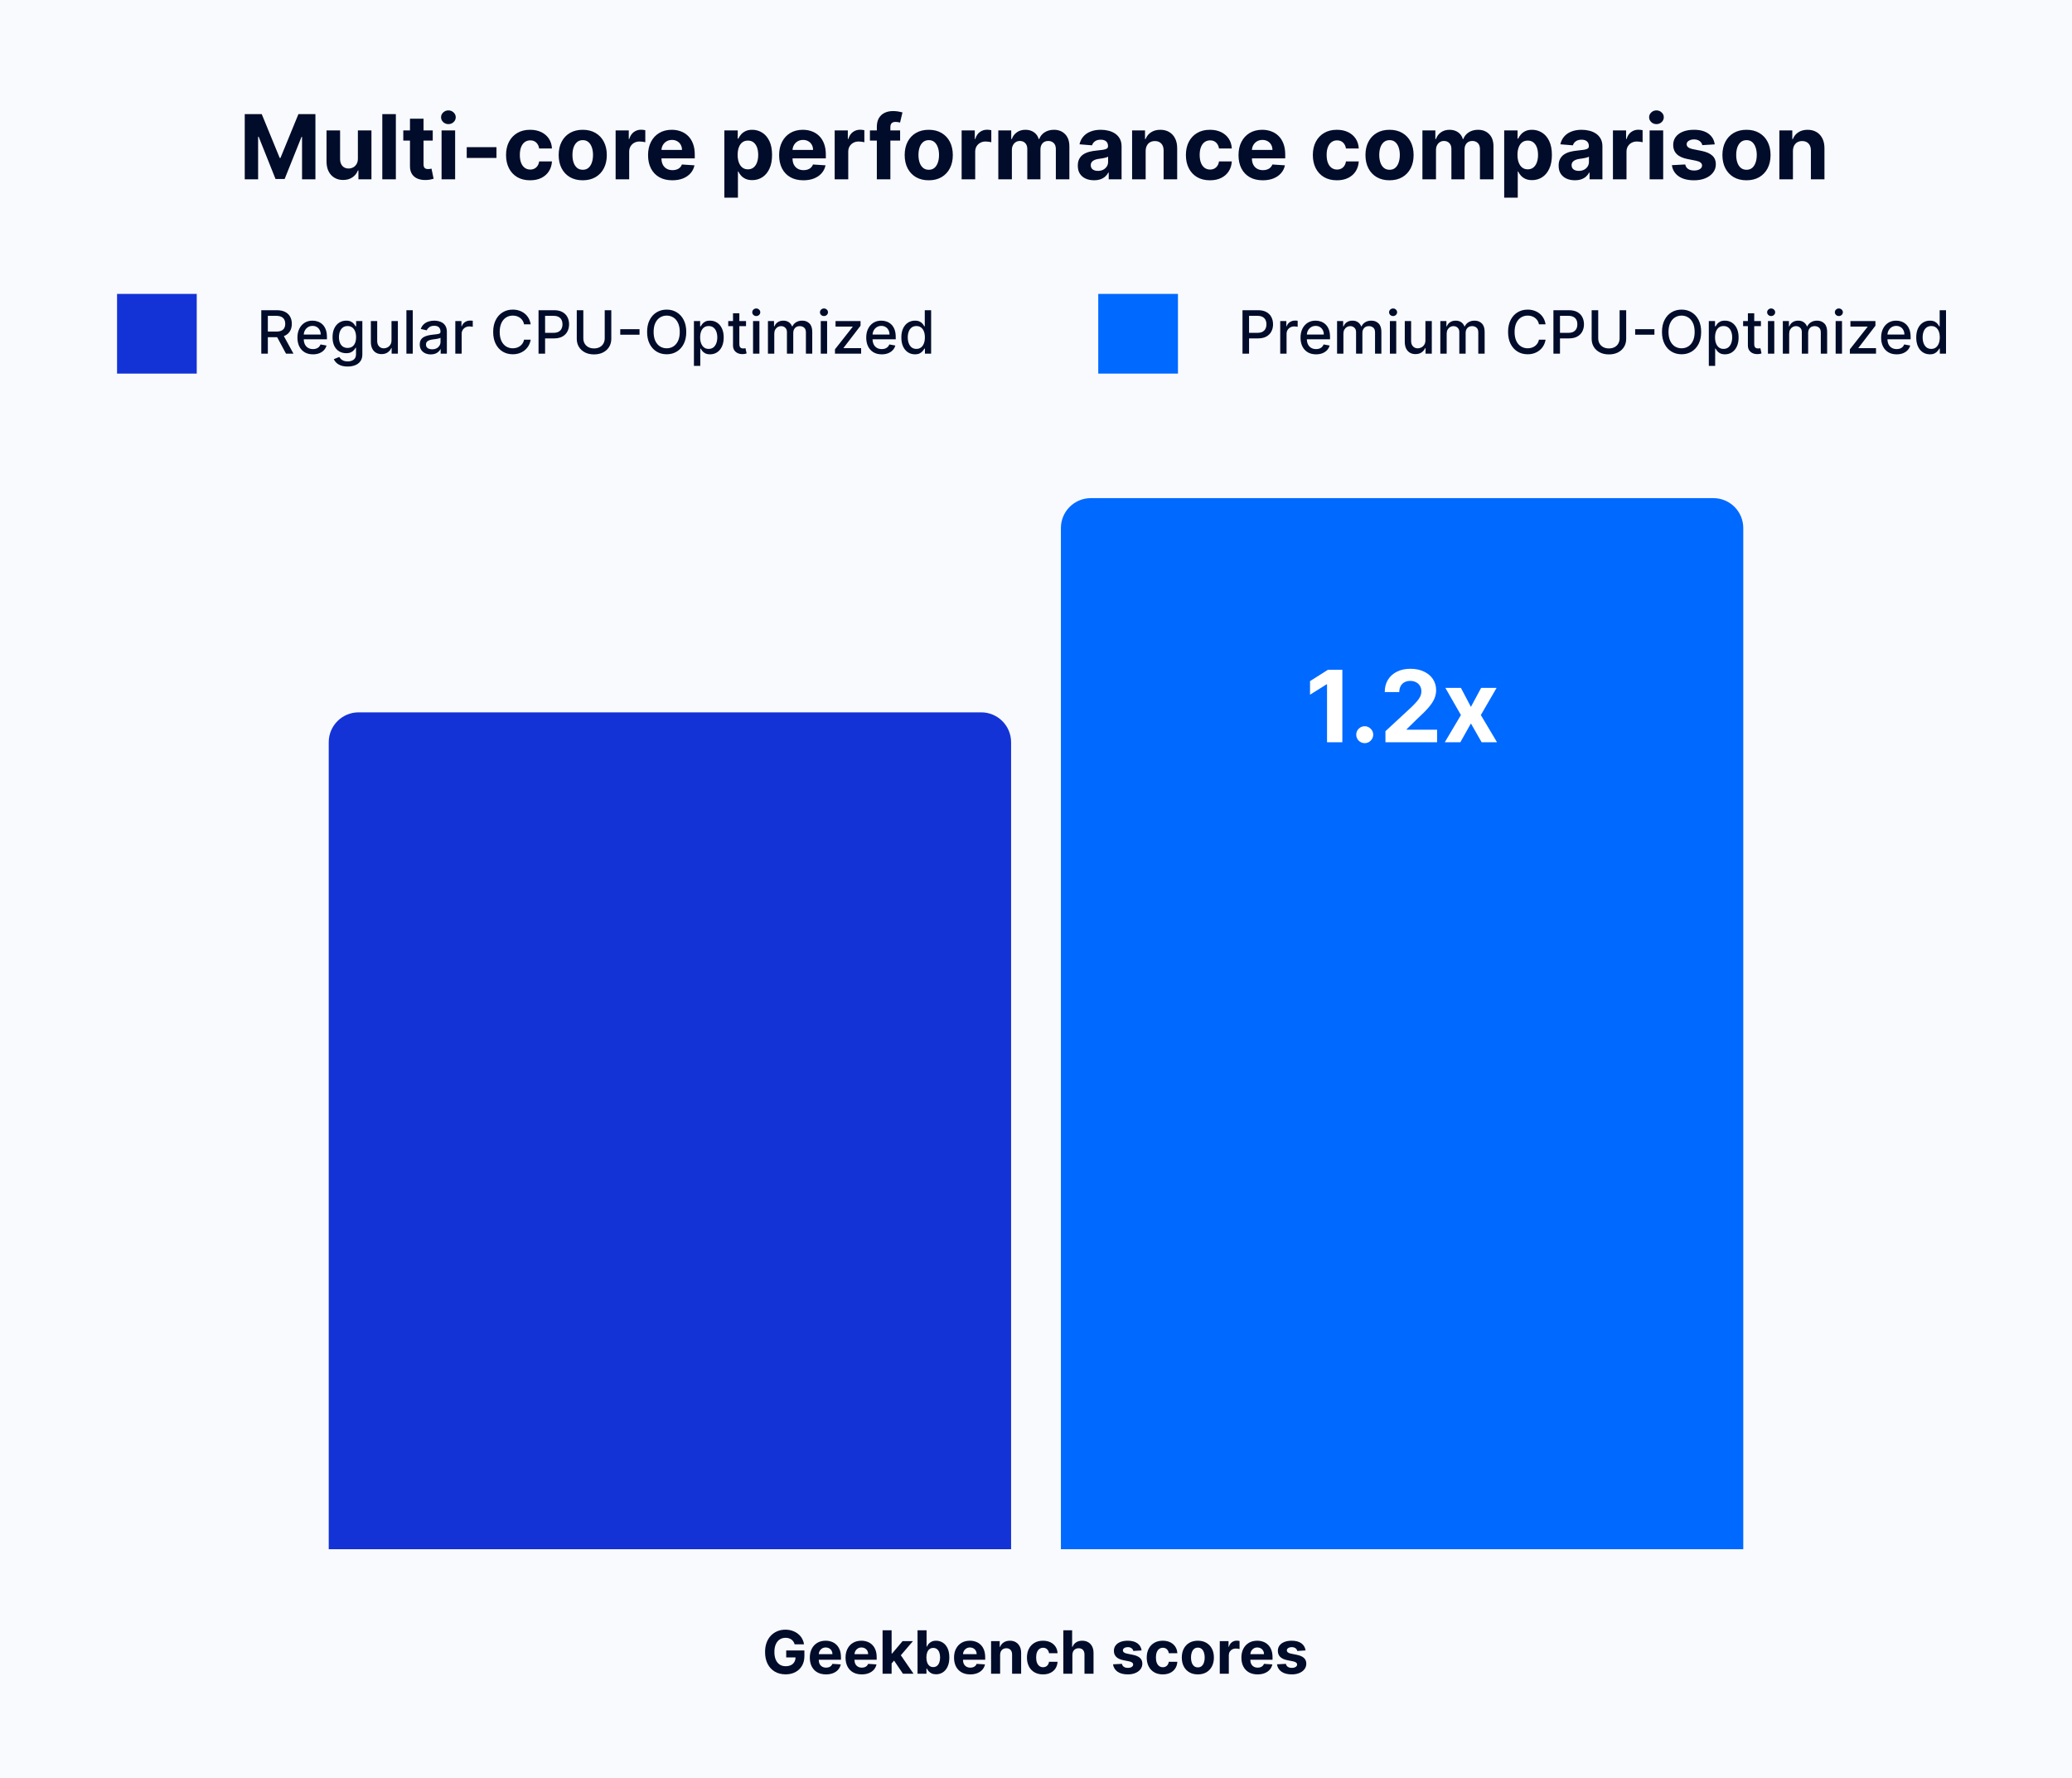
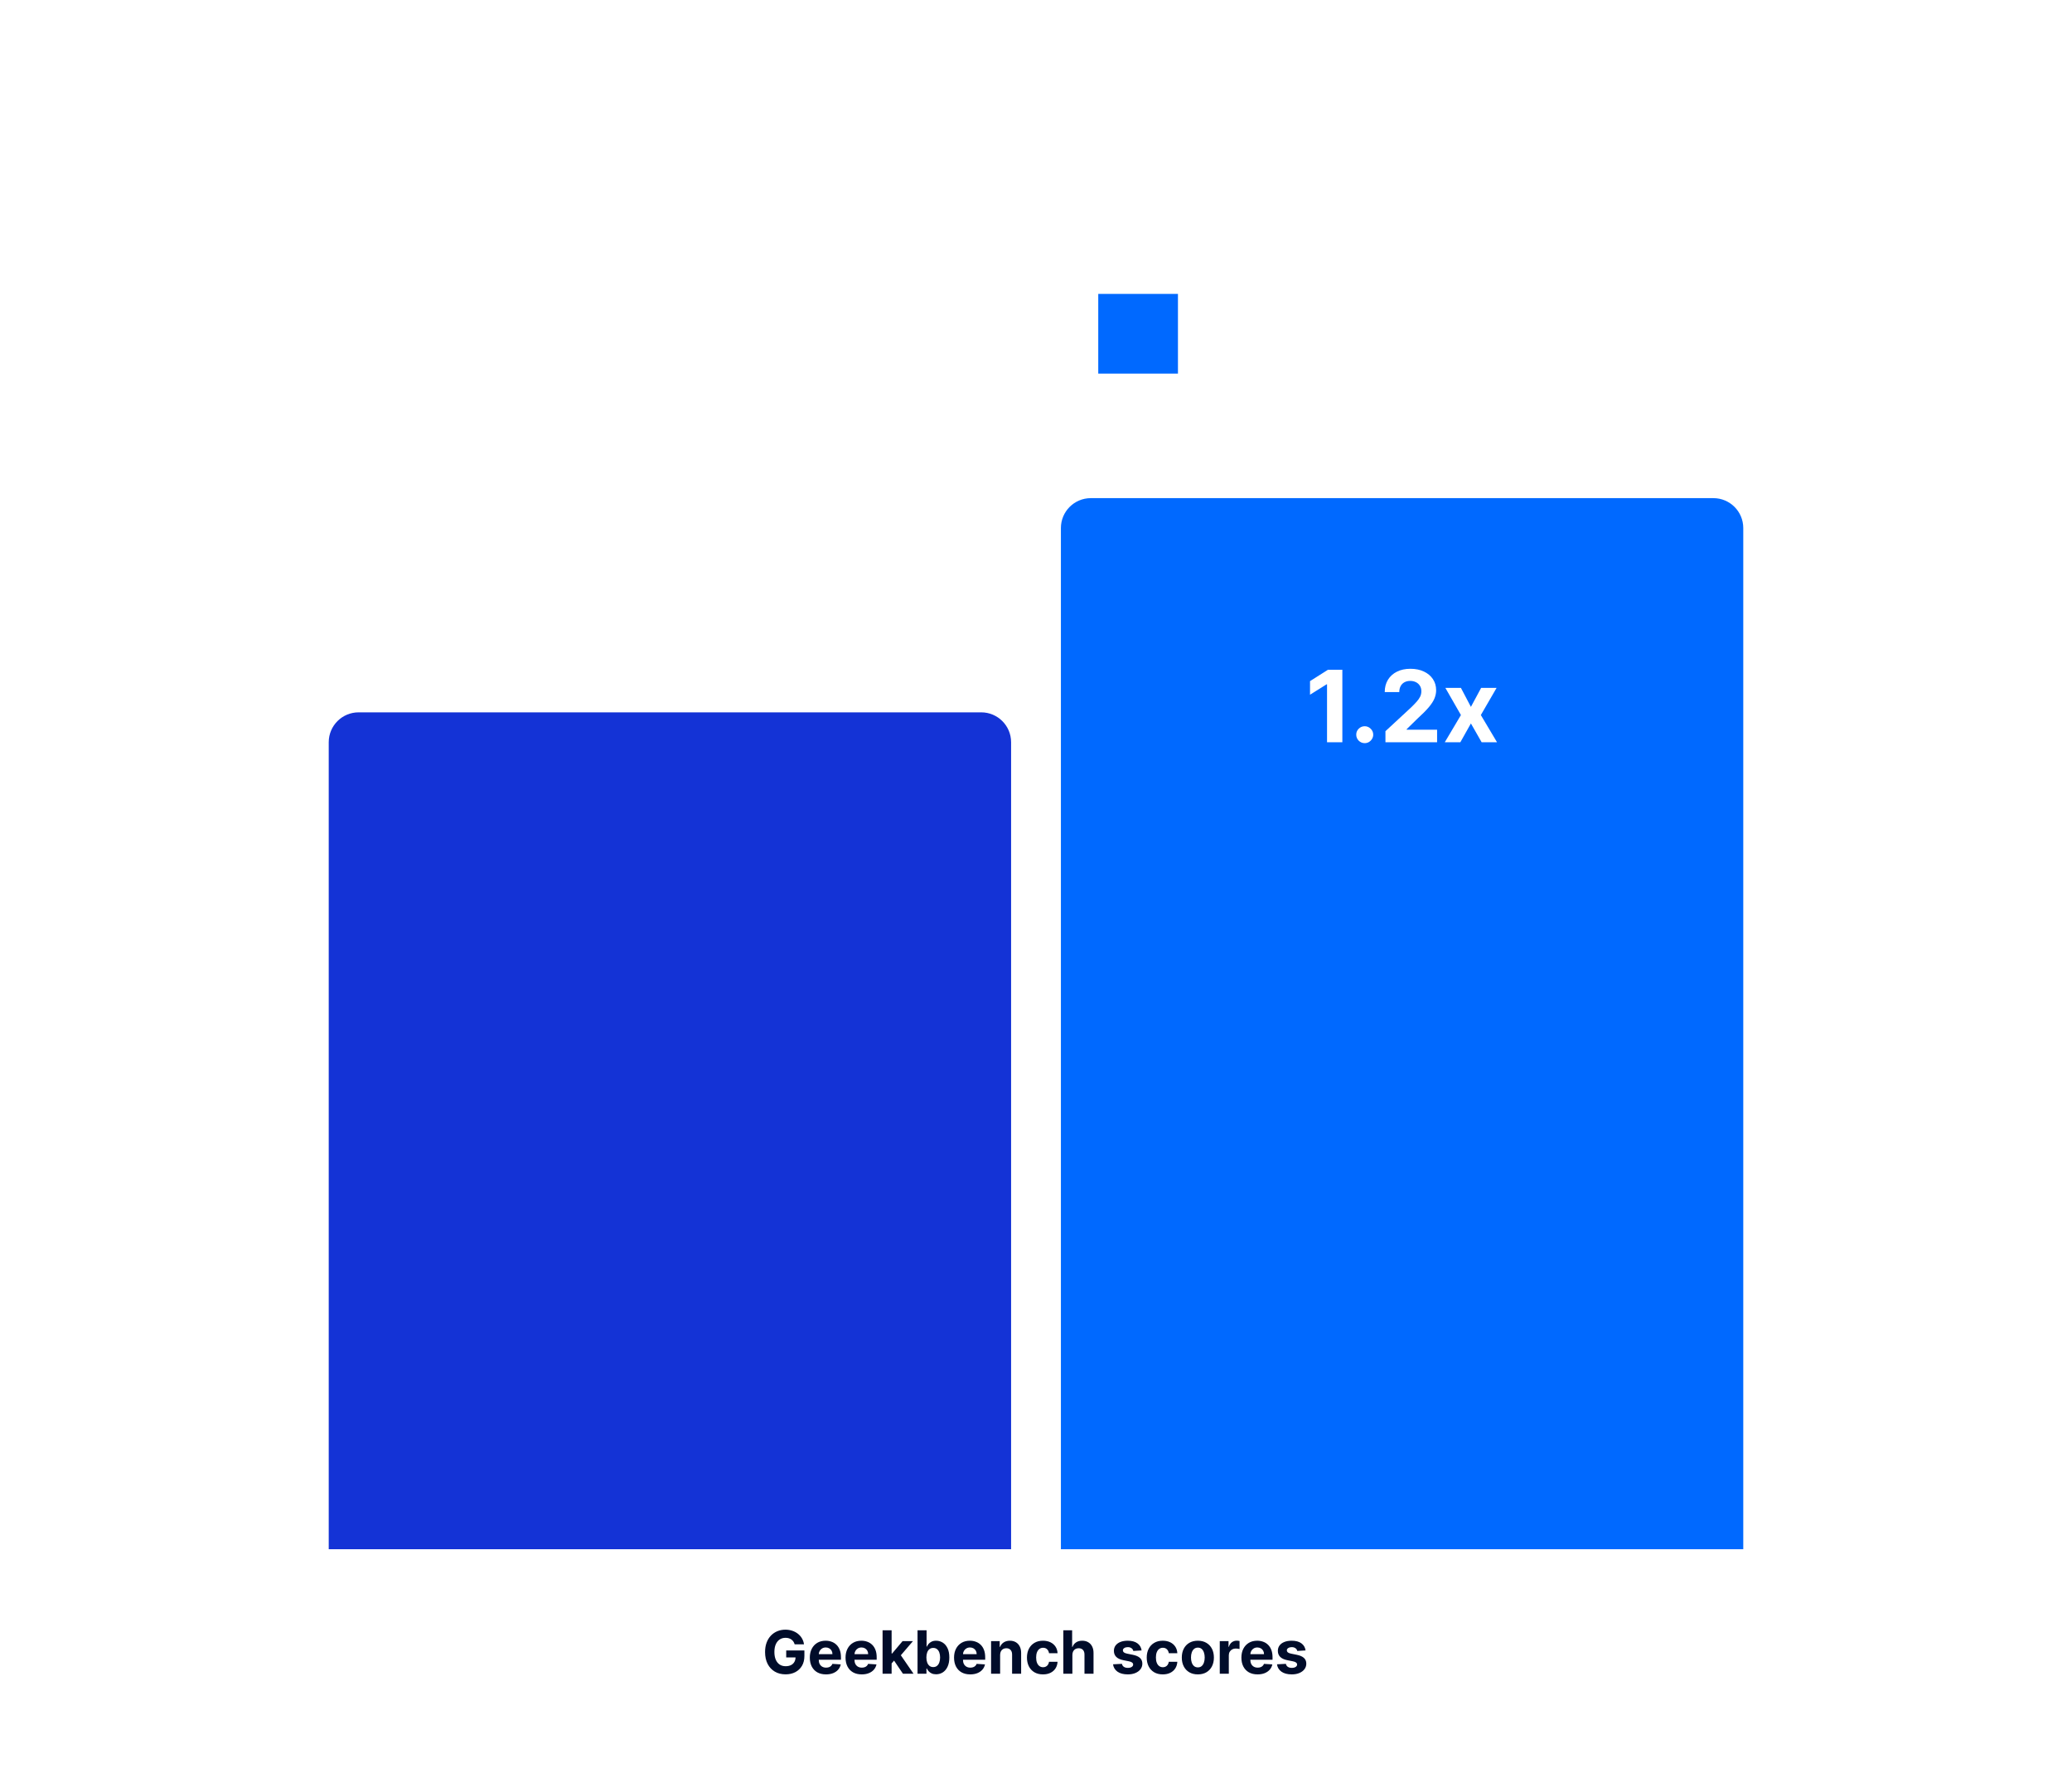
<svg xmlns="http://www.w3.org/2000/svg" fill="none" height="357" viewBox="0 0 416 357" width="416">
-   <rect fill="#F9FAFE" height="357" width="416" />
-   <path d="M49.138 22.909H52.551L56.156 31.704H56.31L59.915 22.909H63.328V36H60.644V27.479H60.535L57.147 35.936H55.319L51.931 27.447H51.822V36H49.138V22.909ZM71.853 31.82V26.182H74.576V36H71.962V34.217H71.86C71.638 34.792 71.27 35.254 70.754 35.604C70.243 35.953 69.618 36.128 68.881 36.128C68.225 36.128 67.647 35.979 67.149 35.68C66.65 35.382 66.26 34.958 65.979 34.408C65.702 33.859 65.562 33.2 65.557 32.433V26.182H68.28V31.947C68.285 32.527 68.44 32.985 68.747 33.322C69.054 33.658 69.465 33.827 69.981 33.827C70.309 33.827 70.616 33.752 70.901 33.603C71.187 33.45 71.417 33.224 71.591 32.925C71.77 32.627 71.858 32.258 71.853 31.82ZM79.478 22.909V36H76.755V22.909H79.478ZM86.881 26.182V28.227H80.969V26.182H86.881ZM82.311 23.829H85.034V32.983C85.034 33.234 85.072 33.43 85.149 33.571C85.226 33.707 85.332 33.803 85.469 33.859C85.609 33.914 85.771 33.942 85.954 33.942C86.082 33.942 86.21 33.931 86.338 33.91C86.466 33.884 86.564 33.865 86.632 33.852L87.06 35.879C86.924 35.921 86.732 35.97 86.485 36.026C86.238 36.085 85.937 36.121 85.584 36.134C84.927 36.16 84.352 36.072 83.858 35.872C83.368 35.672 82.986 35.361 82.714 34.939C82.441 34.517 82.307 33.984 82.311 33.341V23.829ZM88.655 36V26.182H91.378V36H88.655ZM90.029 24.916C89.624 24.916 89.277 24.782 88.987 24.514C88.698 24.241 88.553 23.915 88.553 23.535C88.553 23.16 88.698 22.839 88.987 22.57C89.277 22.298 89.622 22.161 90.023 22.161C90.432 22.161 90.779 22.298 91.065 22.57C91.355 22.839 91.499 23.16 91.499 23.535C91.499 23.915 91.355 24.241 91.065 24.514C90.779 24.782 90.434 24.916 90.029 24.916ZM99.677 29.544V31.704H93.706V29.544H99.677ZM106.433 36.192C105.427 36.192 104.562 35.979 103.838 35.553C103.118 35.122 102.564 34.526 102.176 33.763C101.792 33 101.6 32.122 101.6 31.129C101.6 30.124 101.794 29.241 102.182 28.483C102.574 27.72 103.13 27.126 103.85 26.7C104.571 26.269 105.427 26.054 106.42 26.054C107.277 26.054 108.027 26.209 108.67 26.521C109.314 26.832 109.823 27.268 110.198 27.831C110.573 28.393 110.779 29.054 110.818 29.812H108.248C108.176 29.322 107.984 28.928 107.673 28.63C107.366 28.327 106.963 28.176 106.465 28.176C106.043 28.176 105.674 28.291 105.359 28.521C105.048 28.747 104.805 29.077 104.63 29.512C104.456 29.947 104.368 30.473 104.368 31.091C104.368 31.717 104.453 32.25 104.624 32.689C104.799 33.128 105.044 33.462 105.359 33.693C105.674 33.923 106.043 34.038 106.465 34.038C106.776 34.038 107.055 33.974 107.302 33.846C107.554 33.718 107.76 33.533 107.922 33.29C108.088 33.043 108.197 32.746 108.248 32.401H110.818C110.775 33.151 110.571 33.812 110.204 34.383C109.842 34.95 109.341 35.393 108.702 35.712C108.063 36.032 107.306 36.192 106.433 36.192ZM116.997 36.192C116.004 36.192 115.146 35.981 114.421 35.559C113.701 35.133 113.145 34.541 112.753 33.782C112.361 33.019 112.165 32.135 112.165 31.129C112.165 30.115 112.361 29.229 112.753 28.47C113.145 27.707 113.701 27.115 114.421 26.693C115.146 26.267 116.004 26.054 116.997 26.054C117.99 26.054 118.847 26.267 119.567 26.693C120.291 27.115 120.85 27.707 121.242 28.47C121.634 29.229 121.83 30.115 121.83 31.129C121.83 32.135 121.634 33.019 121.242 33.782C120.85 34.541 120.291 35.133 119.567 35.559C118.847 35.981 117.99 36.192 116.997 36.192ZM117.01 34.082C117.462 34.082 117.839 33.955 118.142 33.699C118.444 33.439 118.672 33.085 118.825 32.638C118.983 32.19 119.062 31.681 119.062 31.11C119.062 30.539 118.983 30.03 118.825 29.582C118.672 29.135 118.444 28.781 118.142 28.521C117.839 28.261 117.462 28.131 117.01 28.131C116.554 28.131 116.171 28.261 115.86 28.521C115.553 28.781 115.32 29.135 115.163 29.582C115.009 30.03 114.933 30.539 114.933 31.11C114.933 31.681 115.009 32.19 115.163 32.638C115.32 33.085 115.553 33.439 115.86 33.699C116.171 33.955 116.554 34.082 117.01 34.082ZM123.6 36V26.182H126.24V27.895H126.343C126.521 27.285 126.822 26.825 127.244 26.514C127.666 26.199 128.151 26.041 128.701 26.041C128.838 26.041 128.985 26.05 129.142 26.067C129.3 26.084 129.438 26.107 129.558 26.137V28.553C129.43 28.515 129.253 28.481 129.027 28.451C128.801 28.421 128.595 28.406 128.407 28.406C128.007 28.406 127.649 28.494 127.333 28.668C127.022 28.839 126.775 29.077 126.592 29.384C126.413 29.691 126.323 30.045 126.323 30.445V36H123.6ZM134.983 36.192C133.973 36.192 133.104 35.987 132.375 35.578C131.651 35.165 131.092 34.581 130.7 33.827C130.308 33.068 130.112 32.171 130.112 31.136C130.112 30.126 130.308 29.239 130.7 28.477C131.092 27.714 131.644 27.119 132.356 26.693C133.072 26.267 133.911 26.054 134.874 26.054C135.522 26.054 136.125 26.158 136.683 26.367C137.246 26.572 137.736 26.881 138.153 27.294C138.575 27.707 138.903 28.227 139.138 28.854C139.372 29.476 139.489 30.204 139.489 31.04V31.788H131.199V30.1H136.926C136.926 29.708 136.841 29.361 136.67 29.058C136.5 28.756 136.263 28.519 135.961 28.349C135.663 28.174 135.315 28.087 134.919 28.087C134.506 28.087 134.139 28.183 133.82 28.374C133.504 28.562 133.257 28.815 133.078 29.135C132.899 29.45 132.808 29.802 132.803 30.19V31.794C132.803 32.28 132.893 32.7 133.072 33.053C133.255 33.407 133.513 33.68 133.845 33.871C134.178 34.063 134.572 34.159 135.028 34.159C135.33 34.159 135.607 34.117 135.859 34.031C136.11 33.946 136.325 33.818 136.504 33.648C136.683 33.477 136.82 33.269 136.913 33.021L139.432 33.188C139.304 33.793 139.042 34.321 138.646 34.773C138.254 35.22 137.746 35.57 137.124 35.821C136.506 36.068 135.793 36.192 134.983 36.192ZM145.432 39.682V26.182H148.117V27.831H148.238C148.358 27.567 148.53 27.298 148.756 27.026C148.986 26.749 149.285 26.518 149.651 26.335C150.022 26.148 150.482 26.054 151.032 26.054C151.748 26.054 152.408 26.241 153.013 26.616C153.618 26.987 154.102 27.548 154.464 28.298C154.827 29.043 155.008 29.979 155.008 31.104C155.008 32.199 154.831 33.124 154.477 33.878C154.128 34.628 153.65 35.197 153.045 35.584C152.444 35.968 151.771 36.16 151.025 36.16C150.497 36.16 150.047 36.072 149.677 35.898C149.31 35.723 149.01 35.504 148.775 35.239C148.541 34.971 148.362 34.7 148.238 34.428H148.155V39.682H145.432ZM148.098 31.091C148.098 31.675 148.179 32.184 148.341 32.619C148.503 33.053 148.737 33.392 149.044 33.635C149.351 33.874 149.724 33.993 150.162 33.993C150.606 33.993 150.981 33.871 151.287 33.629C151.594 33.381 151.827 33.041 151.984 32.606C152.146 32.167 152.227 31.662 152.227 31.091C152.227 30.524 152.148 30.026 151.991 29.595C151.833 29.165 151.601 28.828 151.294 28.585C150.987 28.342 150.61 28.221 150.162 28.221C149.719 28.221 149.344 28.338 149.037 28.572C148.735 28.807 148.503 29.139 148.341 29.57C148.179 30 148.098 30.507 148.098 31.091ZM161.297 36.192C160.287 36.192 159.418 35.987 158.689 35.578C157.965 35.165 157.407 34.581 157.015 33.827C156.623 33.068 156.427 32.171 156.427 31.136C156.427 30.126 156.623 29.239 157.015 28.477C157.407 27.714 157.959 27.119 158.67 26.693C159.386 26.267 160.226 26.054 161.189 26.054C161.836 26.054 162.439 26.158 162.998 26.367C163.56 26.572 164.05 26.881 164.468 27.294C164.89 27.707 165.218 28.227 165.452 28.854C165.687 29.476 165.804 30.204 165.804 31.04V31.788H157.513V30.1H163.241C163.241 29.708 163.155 29.361 162.985 29.058C162.814 28.756 162.578 28.519 162.275 28.349C161.977 28.174 161.63 28.087 161.233 28.087C160.82 28.087 160.454 28.183 160.134 28.374C159.819 28.562 159.572 28.815 159.393 29.135C159.214 29.45 159.122 29.802 159.118 30.19V31.794C159.118 32.28 159.207 32.7 159.386 33.053C159.569 33.407 159.827 33.68 160.16 33.871C160.492 34.063 160.886 34.159 161.342 34.159C161.645 34.159 161.922 34.117 162.173 34.031C162.425 33.946 162.64 33.818 162.819 33.648C162.998 33.477 163.134 33.269 163.228 33.021L165.746 33.188C165.618 33.793 165.356 34.321 164.96 34.773C164.568 35.22 164.061 35.57 163.439 35.821C162.821 36.068 162.107 36.192 161.297 36.192ZM167.581 36V26.182H170.221V27.895H170.323C170.502 27.285 170.802 26.825 171.224 26.514C171.646 26.199 172.132 26.041 172.682 26.041C172.818 26.041 172.965 26.05 173.123 26.067C173.28 26.084 173.419 26.107 173.538 26.137V28.553C173.41 28.515 173.233 28.481 173.008 28.451C172.782 28.421 172.575 28.406 172.388 28.406C171.987 28.406 171.629 28.494 171.314 28.668C171.003 28.839 170.756 29.077 170.572 29.384C170.393 29.691 170.304 30.045 170.304 30.445V36H167.581ZM180.718 26.182V28.227H174.658V26.182H180.718ZM176.045 36V25.472C176.045 24.761 176.184 24.171 176.461 23.702C176.742 23.233 177.126 22.881 177.612 22.647C178.097 22.413 178.649 22.296 179.267 22.296C179.685 22.296 180.066 22.327 180.411 22.391C180.761 22.455 181.021 22.513 181.191 22.564L180.705 24.609C180.599 24.575 180.467 24.543 180.309 24.514C180.156 24.484 179.998 24.469 179.836 24.469C179.435 24.469 179.156 24.562 178.999 24.75C178.841 24.933 178.762 25.191 178.762 25.523V36H176.045ZM186.466 36.192C185.473 36.192 184.615 35.981 183.89 35.559C183.17 35.133 182.614 34.541 182.222 33.782C181.83 33.019 181.634 32.135 181.634 31.129C181.634 30.115 181.83 29.229 182.222 28.47C182.614 27.707 183.17 27.115 183.89 26.693C184.615 26.267 185.473 26.054 186.466 26.054C187.459 26.054 188.316 26.267 189.036 26.693C189.76 27.115 190.318 27.707 190.71 28.47C191.102 29.229 191.298 30.115 191.298 31.129C191.298 32.135 191.102 33.019 190.71 33.782C190.318 34.541 189.76 35.133 189.036 35.559C188.316 35.981 187.459 36.192 186.466 36.192ZM186.479 34.082C186.931 34.082 187.308 33.955 187.61 33.699C187.913 33.439 188.141 33.085 188.294 32.638C188.452 32.19 188.531 31.681 188.531 31.11C188.531 30.539 188.452 30.03 188.294 29.582C188.141 29.135 187.913 28.781 187.61 28.521C187.308 28.261 186.931 28.131 186.479 28.131C186.023 28.131 185.639 28.261 185.328 28.521C185.021 28.781 184.789 29.135 184.632 29.582C184.478 30.03 184.401 30.539 184.401 31.11C184.401 31.681 184.478 32.19 184.632 32.638C184.789 33.085 185.021 33.439 185.328 33.699C185.639 33.955 186.023 34.082 186.479 34.082ZM193.069 36V26.182H195.709V27.895H195.811C195.99 27.285 196.291 26.825 196.713 26.514C197.134 26.199 197.62 26.041 198.17 26.041C198.306 26.041 198.453 26.05 198.611 26.067C198.769 26.084 198.907 26.107 199.026 26.137V28.553C198.899 28.515 198.722 28.481 198.496 28.451C198.27 28.421 198.063 28.406 197.876 28.406C197.475 28.406 197.117 28.494 196.802 28.668C196.491 28.839 196.244 29.077 196.061 29.384C195.882 29.691 195.792 30.045 195.792 30.445V36H193.069ZM200.434 36V26.182H203.029V27.914H203.145C203.349 27.339 203.69 26.885 204.167 26.553C204.645 26.22 205.216 26.054 205.88 26.054C206.554 26.054 207.127 26.222 207.6 26.559C208.073 26.891 208.388 27.343 208.546 27.914H208.648C208.848 27.352 209.211 26.902 209.735 26.565C210.263 26.224 210.887 26.054 211.608 26.054C212.524 26.054 213.267 26.346 213.838 26.93C214.414 27.509 214.701 28.332 214.701 29.397V36H211.985V29.934C211.985 29.389 211.84 28.979 211.55 28.707C211.26 28.434 210.898 28.298 210.463 28.298C209.969 28.298 209.583 28.455 209.306 28.771C209.029 29.082 208.891 29.493 208.891 30.004V36H206.251V29.876C206.251 29.395 206.113 29.011 205.836 28.726C205.563 28.44 205.203 28.298 204.755 28.298C204.453 28.298 204.18 28.374 203.937 28.528C203.699 28.677 203.509 28.888 203.368 29.16C203.228 29.429 203.157 29.744 203.157 30.107V36H200.434ZM219.652 36.185C219.026 36.185 218.467 36.077 217.977 35.859C217.487 35.638 217.099 35.312 216.814 34.881C216.533 34.447 216.392 33.906 216.392 33.258C216.392 32.712 216.492 32.254 216.692 31.884C216.893 31.513 217.165 31.215 217.511 30.989C217.856 30.763 218.248 30.592 218.687 30.477C219.13 30.362 219.594 30.281 220.08 30.234C220.651 30.175 221.112 30.119 221.461 30.068C221.81 30.013 222.064 29.932 222.222 29.825C222.379 29.719 222.458 29.561 222.458 29.352V29.314C222.458 28.909 222.33 28.596 222.075 28.374C221.823 28.153 221.465 28.042 221.001 28.042C220.511 28.042 220.121 28.151 219.831 28.368C219.541 28.581 219.349 28.849 219.256 29.173L216.737 28.969C216.865 28.372 217.116 27.857 217.491 27.422C217.866 26.983 218.35 26.646 218.942 26.412C219.539 26.173 220.229 26.054 221.013 26.054C221.559 26.054 222.081 26.118 222.58 26.246C223.082 26.374 223.528 26.572 223.915 26.84C224.308 27.109 224.616 27.454 224.842 27.876C225.068 28.293 225.181 28.794 225.181 29.378V36H222.599V34.639H222.522C222.364 34.945 222.153 35.216 221.889 35.45C221.625 35.68 221.308 35.861 220.937 35.994C220.566 36.121 220.138 36.185 219.652 36.185ZM220.432 34.306C220.832 34.306 221.186 34.227 221.493 34.07C221.8 33.908 222.04 33.69 222.215 33.418C222.39 33.145 222.477 32.836 222.477 32.491V31.449C222.392 31.504 222.275 31.555 222.126 31.602C221.981 31.645 221.817 31.685 221.634 31.724C221.45 31.758 221.267 31.79 221.084 31.82C220.901 31.845 220.734 31.869 220.585 31.89C220.266 31.937 219.987 32.011 219.748 32.114C219.509 32.216 219.324 32.354 219.192 32.529C219.06 32.7 218.994 32.913 218.994 33.168C218.994 33.539 219.128 33.822 219.396 34.019C219.669 34.21 220.014 34.306 220.432 34.306ZM230.017 30.324V36H227.294V26.182H229.889V27.914H230.004C230.221 27.343 230.586 26.891 231.097 26.559C231.608 26.222 232.228 26.054 232.957 26.054C233.639 26.054 234.233 26.203 234.74 26.501C235.248 26.8 235.642 27.226 235.923 27.78C236.204 28.329 236.345 28.986 236.345 29.749V36H233.622V30.234C233.626 29.634 233.473 29.165 233.162 28.828C232.85 28.487 232.422 28.317 231.877 28.317C231.51 28.317 231.186 28.396 230.905 28.553C230.628 28.711 230.411 28.941 230.253 29.244C230.1 29.542 230.021 29.902 230.017 30.324ZM242.927 36.192C241.921 36.192 241.056 35.979 240.332 35.553C239.612 35.122 239.058 34.526 238.67 33.763C238.286 33 238.095 32.122 238.095 31.129C238.095 30.124 238.289 29.241 238.676 28.483C239.068 27.72 239.624 27.126 240.345 26.7C241.065 26.269 241.921 26.054 242.914 26.054C243.771 26.054 244.521 26.209 245.164 26.521C245.808 26.832 246.317 27.268 246.692 27.831C247.067 28.393 247.274 29.054 247.312 29.812H244.742C244.67 29.322 244.478 28.928 244.167 28.63C243.86 28.327 243.458 28.176 242.959 28.176C242.537 28.176 242.169 28.291 241.853 28.521C241.542 28.747 241.299 29.077 241.124 29.512C240.95 29.947 240.862 30.473 240.862 31.091C240.862 31.717 240.948 32.25 241.118 32.689C241.293 33.128 241.538 33.462 241.853 33.693C242.169 33.923 242.537 34.038 242.959 34.038C243.27 34.038 243.549 33.974 243.796 33.846C244.048 33.718 244.254 33.533 244.416 33.29C244.583 33.043 244.691 32.746 244.742 32.401H247.312C247.269 33.151 247.065 33.812 246.698 34.383C246.336 34.95 245.835 35.393 245.196 35.712C244.557 36.032 243.801 36.192 242.927 36.192ZM253.53 36.192C252.52 36.192 251.651 35.987 250.922 35.578C250.197 35.165 249.639 34.581 249.247 33.827C248.855 33.068 248.659 32.171 248.659 31.136C248.659 30.126 248.855 29.239 249.247 28.477C249.639 27.714 250.191 27.119 250.903 26.693C251.619 26.267 252.458 26.054 253.421 26.054C254.069 26.054 254.672 26.158 255.23 26.367C255.793 26.572 256.283 26.881 256.7 27.294C257.122 27.707 257.45 28.227 257.685 28.854C257.919 29.476 258.036 30.204 258.036 31.04V31.788H249.746V30.1H255.473C255.473 29.708 255.388 29.361 255.217 29.058C255.047 28.756 254.81 28.519 254.508 28.349C254.21 28.174 253.862 28.087 253.466 28.087C253.053 28.087 252.686 28.183 252.366 28.374C252.051 28.562 251.804 28.815 251.625 29.135C251.446 29.45 251.354 29.802 251.35 30.19V31.794C251.35 32.28 251.44 32.7 251.619 33.053C251.802 33.407 252.06 33.68 252.392 33.871C252.724 34.063 253.119 34.159 253.575 34.159C253.877 34.159 254.154 34.117 254.406 34.031C254.657 33.946 254.872 33.818 255.051 33.648C255.23 33.477 255.366 33.269 255.46 33.021L257.979 33.188C257.851 33.793 257.589 34.321 257.192 34.773C256.8 35.22 256.293 35.57 255.671 35.821C255.053 36.068 254.339 36.192 253.53 36.192ZM268.415 36.192C267.41 36.192 266.545 35.979 265.82 35.553C265.1 35.122 264.546 34.526 264.158 33.763C263.775 33 263.583 32.122 263.583 31.129C263.583 30.124 263.777 29.241 264.165 28.483C264.557 27.72 265.113 27.126 265.833 26.7C266.553 26.269 267.41 26.054 268.403 26.054C269.259 26.054 270.009 26.209 270.653 26.521C271.296 26.832 271.805 27.268 272.18 27.831C272.555 28.393 272.762 29.054 272.8 29.812H270.231C270.158 29.322 269.966 28.928 269.655 28.63C269.349 28.327 268.946 28.176 268.447 28.176C268.025 28.176 267.657 28.291 267.341 28.521C267.03 28.747 266.787 29.077 266.613 29.512C266.438 29.947 266.351 30.473 266.351 31.091C266.351 31.717 266.436 32.25 266.606 32.689C266.781 33.128 267.026 33.462 267.341 33.693C267.657 33.923 268.025 34.038 268.447 34.038C268.758 34.038 269.037 33.974 269.285 33.846C269.536 33.718 269.743 33.533 269.905 33.29C270.071 33.043 270.18 32.746 270.231 32.401H272.8C272.758 33.151 272.553 33.812 272.187 34.383C271.824 34.95 271.324 35.393 270.684 35.712C270.045 36.032 269.289 36.192 268.415 36.192ZM278.98 36.192C277.987 36.192 277.128 35.981 276.404 35.559C275.684 35.133 275.127 34.541 274.735 33.782C274.343 33.019 274.147 32.135 274.147 31.129C274.147 30.115 274.343 29.229 274.735 28.47C275.127 27.707 275.684 27.115 276.404 26.693C277.128 26.267 277.987 26.054 278.98 26.054C279.973 26.054 280.829 26.267 281.549 26.693C282.274 27.115 282.832 27.707 283.224 28.47C283.616 29.229 283.812 30.115 283.812 31.129C283.812 32.135 283.616 33.019 283.224 33.782C282.832 34.541 282.274 35.133 281.549 35.559C280.829 35.981 279.973 36.192 278.98 36.192ZM278.993 34.082C279.444 34.082 279.821 33.955 280.124 33.699C280.426 33.439 280.654 33.085 280.808 32.638C280.966 32.19 281.044 31.681 281.044 31.11C281.044 30.539 280.966 30.03 280.808 29.582C280.654 29.135 280.426 28.781 280.124 28.521C279.821 28.261 279.444 28.131 278.993 28.131C278.537 28.131 278.153 28.261 277.842 28.521C277.535 28.781 277.303 29.135 277.145 29.582C276.992 30.03 276.915 30.539 276.915 31.11C276.915 31.681 276.992 32.19 277.145 32.638C277.303 33.085 277.535 33.439 277.842 33.699C278.153 33.955 278.537 34.082 278.993 34.082ZM285.583 36V26.182H288.178V27.914H288.293C288.498 27.339 288.838 26.885 289.316 26.553C289.793 26.22 290.364 26.054 291.029 26.054C291.702 26.054 292.275 26.222 292.748 26.559C293.221 26.891 293.537 27.343 293.694 27.914H293.797C293.997 27.352 294.359 26.902 294.883 26.565C295.412 26.224 296.036 26.054 296.756 26.054C297.672 26.054 298.416 26.346 298.987 26.93C299.562 27.509 299.85 28.332 299.85 29.397V36H297.133V29.934C297.133 29.389 296.988 28.979 296.699 28.707C296.409 28.434 296.047 28.298 295.612 28.298C295.118 28.298 294.732 28.455 294.455 28.771C294.178 29.082 294.039 29.493 294.039 30.004V36H291.4V29.876C291.4 29.395 291.261 29.011 290.984 28.726C290.711 28.44 290.351 28.298 289.904 28.298C289.601 28.298 289.328 28.374 289.086 28.528C288.847 28.677 288.657 28.888 288.517 29.16C288.376 29.429 288.306 29.744 288.306 30.107V36H285.583ZM302.001 39.682V26.182H304.685V27.831H304.807C304.926 27.567 305.099 27.298 305.325 27.026C305.555 26.749 305.853 26.518 306.219 26.335C306.59 26.148 307.05 26.054 307.6 26.054C308.316 26.054 308.977 26.241 309.582 26.616C310.187 26.987 310.67 27.548 311.033 28.298C311.395 29.043 311.576 29.979 311.576 31.104C311.576 32.199 311.399 33.124 311.045 33.878C310.696 34.628 310.219 35.197 309.614 35.584C309.013 35.968 308.339 36.16 307.594 36.16C307.065 36.16 306.616 36.072 306.245 35.898C305.879 35.723 305.578 35.504 305.344 35.239C305.109 34.971 304.93 34.7 304.807 34.428H304.724V39.682H302.001ZM304.666 31.091C304.666 31.675 304.747 32.184 304.909 32.619C305.071 33.053 305.305 33.392 305.612 33.635C305.919 33.874 306.292 33.993 306.731 33.993C307.174 33.993 307.549 33.871 307.856 33.629C308.163 33.381 308.395 33.041 308.553 32.606C308.714 32.167 308.795 31.662 308.795 31.091C308.795 30.524 308.717 30.026 308.559 29.595C308.401 29.165 308.169 28.828 307.862 28.585C307.555 28.342 307.178 28.221 306.731 28.221C306.288 28.221 305.913 28.338 305.606 28.572C305.303 28.807 305.071 29.139 304.909 29.57C304.747 30 304.666 30.507 304.666 31.091ZM316.191 36.185C315.565 36.185 315.006 36.077 314.516 35.859C314.026 35.638 313.638 35.312 313.353 34.881C313.072 34.447 312.931 33.906 312.931 33.258C312.931 32.712 313.031 32.254 313.232 31.884C313.432 31.513 313.705 31.215 314.05 30.989C314.395 30.763 314.787 30.592 315.226 30.477C315.669 30.362 316.134 30.281 316.619 30.234C317.19 30.175 317.651 30.119 318 30.068C318.349 30.013 318.603 29.932 318.761 29.825C318.918 29.719 318.997 29.561 318.997 29.352V29.314C318.997 28.909 318.869 28.596 318.614 28.374C318.362 28.153 318.004 28.042 317.54 28.042C317.05 28.042 316.66 28.151 316.37 28.368C316.08 28.581 315.888 28.849 315.795 29.173L313.276 28.969C313.404 28.372 313.656 27.857 314.031 27.422C314.406 26.983 314.889 26.646 315.482 26.412C316.078 26.173 316.768 26.054 317.553 26.054C318.098 26.054 318.62 26.118 319.119 26.246C319.621 26.374 320.067 26.572 320.455 26.84C320.847 27.109 321.156 27.454 321.381 27.876C321.607 28.293 321.72 28.794 321.72 29.378V36H319.138V34.639H319.061C318.903 34.945 318.692 35.216 318.428 35.45C318.164 35.68 317.847 35.861 317.476 35.994C317.105 36.121 316.677 36.185 316.191 36.185ZM316.971 34.306C317.371 34.306 317.725 34.227 318.032 34.07C318.339 33.908 318.58 33.69 318.754 33.418C318.929 33.145 319.016 32.836 319.016 32.491V31.449C318.931 31.504 318.814 31.555 318.665 31.602C318.52 31.645 318.356 31.685 318.173 31.724C317.989 31.758 317.806 31.79 317.623 31.82C317.44 31.845 317.273 31.869 317.124 31.89C316.805 31.937 316.526 32.011 316.287 32.114C316.048 32.216 315.863 32.354 315.731 32.529C315.599 32.7 315.533 32.913 315.533 33.168C315.533 33.539 315.667 33.822 315.935 34.019C316.208 34.21 316.553 34.306 316.971 34.306ZM323.833 36V26.182H326.473V27.895H326.575C326.754 27.285 327.054 26.825 327.476 26.514C327.898 26.199 328.384 26.041 328.934 26.041C329.07 26.041 329.217 26.05 329.375 26.067C329.532 26.084 329.671 26.107 329.79 26.137V28.553C329.662 28.515 329.485 28.481 329.26 28.451C329.034 28.421 328.827 28.406 328.64 28.406C328.239 28.406 327.881 28.494 327.566 28.668C327.255 28.839 327.007 29.077 326.824 29.384C326.645 29.691 326.556 30.045 326.556 30.445V36H323.833ZM331.198 36V26.182H333.921V36H331.198ZM332.572 24.916C332.167 24.916 331.82 24.782 331.53 24.514C331.241 24.241 331.096 23.915 331.096 23.535C331.096 23.16 331.241 22.839 331.53 22.57C331.82 22.298 332.165 22.161 332.566 22.161C332.975 22.161 333.322 22.298 333.608 22.57C333.898 22.839 334.042 23.16 334.042 23.535C334.042 23.915 333.898 24.241 333.608 24.514C333.322 24.782 332.977 24.916 332.572 24.916ZM344.271 28.982L341.778 29.135C341.736 28.922 341.644 28.73 341.504 28.56C341.363 28.385 341.178 28.246 340.947 28.144C340.722 28.038 340.451 27.984 340.136 27.984C339.714 27.984 339.358 28.074 339.068 28.253C338.778 28.428 338.634 28.662 338.634 28.956C338.634 29.19 338.727 29.389 338.915 29.55C339.102 29.712 339.424 29.842 339.88 29.94L341.657 30.298C342.612 30.494 343.323 30.81 343.792 31.244C344.261 31.679 344.495 32.25 344.495 32.957C344.495 33.601 344.305 34.166 343.926 34.651C343.551 35.137 343.036 35.516 342.379 35.789C341.727 36.057 340.975 36.192 340.123 36.192C338.823 36.192 337.788 35.921 337.016 35.38C336.249 34.834 335.8 34.093 335.668 33.156L338.346 33.015C338.427 33.411 338.623 33.714 338.934 33.923C339.245 34.127 339.643 34.229 340.129 34.229C340.607 34.229 340.99 34.138 341.28 33.955C341.574 33.767 341.723 33.526 341.727 33.232C341.723 32.985 341.619 32.783 341.414 32.625C341.21 32.463 340.894 32.34 340.468 32.254L338.768 31.916C337.809 31.724 337.095 31.391 336.626 30.918C336.162 30.445 335.93 29.842 335.93 29.109C335.93 28.479 336.1 27.935 336.441 27.479C336.786 27.023 337.27 26.672 337.892 26.425C338.518 26.178 339.251 26.054 340.091 26.054C341.331 26.054 342.307 26.316 343.018 26.84C343.734 27.364 344.152 28.078 344.271 28.982ZM350.646 36.192C349.653 36.192 348.794 35.981 348.07 35.559C347.35 35.133 346.794 34.541 346.401 33.782C346.009 33.019 345.813 32.135 345.813 31.129C345.813 30.115 346.009 29.229 346.401 28.47C346.794 27.707 347.35 27.115 348.07 26.693C348.794 26.267 349.653 26.054 350.646 26.054C351.639 26.054 352.495 26.267 353.215 26.693C353.94 27.115 354.498 27.707 354.89 28.47C355.282 29.229 355.478 30.115 355.478 31.129C355.478 32.135 355.282 33.019 354.89 33.782C354.498 34.541 353.94 35.133 353.215 35.559C352.495 35.981 351.639 36.192 350.646 36.192ZM350.659 34.082C351.11 34.082 351.487 33.955 351.79 33.699C352.093 33.439 352.32 33.085 352.474 32.638C352.632 32.19 352.71 31.681 352.71 31.11C352.71 30.539 352.632 30.03 352.474 29.582C352.32 29.135 352.093 28.781 351.79 28.521C351.487 28.261 351.11 28.131 350.659 28.131C350.203 28.131 349.819 28.261 349.508 28.521C349.201 28.781 348.969 29.135 348.811 29.582C348.658 30.03 348.581 30.539 348.581 31.11C348.581 31.681 348.658 32.19 348.811 32.638C348.969 33.085 349.201 33.439 349.508 33.699C349.819 33.955 350.203 34.082 350.659 34.082ZM359.972 30.324V36H357.249V26.182H359.844V27.914H359.959C360.176 27.343 360.541 26.891 361.052 26.559C361.563 26.222 362.183 26.054 362.912 26.054C363.594 26.054 364.188 26.203 364.695 26.501C365.203 26.8 365.597 27.226 365.878 27.78C366.159 28.329 366.3 28.986 366.3 29.749V36H363.577V30.234C363.581 29.634 363.428 29.165 363.117 28.828C362.806 28.487 362.377 28.317 361.832 28.317C361.465 28.317 361.142 28.396 360.86 28.553C360.583 28.711 360.366 28.941 360.208 29.244C360.055 29.542 359.976 29.902 359.972 30.324Z" fill="#000C2A" />
-   <rect fill="#1433D6" height="16" width="16" x="23.5" y="59" />
-   <path d="M52.459 71V62.273H55.57C56.246 62.273 56.807 62.389 57.253 62.622C57.702 62.855 58.037 63.178 58.258 63.59C58.48 63.999 58.591 64.472 58.591 65.008C58.591 65.543 58.479 66.013 58.254 66.419C58.033 66.822 57.697 67.136 57.249 67.361C56.803 67.585 56.242 67.697 55.565 67.697H53.209V66.564H55.446C55.872 66.564 56.219 66.503 56.486 66.381C56.756 66.258 56.953 66.081 57.078 65.848C57.203 65.615 57.266 65.335 57.266 65.008C57.266 64.679 57.202 64.394 57.074 64.152C56.949 63.91 56.751 63.726 56.481 63.598C56.215 63.467 55.864 63.402 55.429 63.402H53.776V71H52.459ZM56.767 67.062L58.923 71H57.423L55.31 67.062H56.767ZM62.83 71.132C62.185 71.132 61.63 70.994 61.164 70.719C60.701 70.44 60.343 70.05 60.09 69.547C59.84 69.041 59.715 68.449 59.715 67.77C59.715 67.099 59.84 66.508 60.09 65.997C60.343 65.486 60.695 65.087 61.147 64.8C61.601 64.513 62.133 64.369 62.74 64.369C63.11 64.369 63.468 64.43 63.814 64.553C64.161 64.675 64.472 64.867 64.748 65.128C65.023 65.389 65.24 65.729 65.4 66.146C65.559 66.561 65.638 67.065 65.638 67.659V68.111H60.435V67.156H64.39C64.39 66.821 64.321 66.524 64.185 66.266C64.049 66.004 63.857 65.798 63.61 65.648C63.365 65.497 63.078 65.422 62.749 65.422C62.391 65.422 62.078 65.51 61.811 65.686C61.547 65.859 61.343 66.087 61.198 66.368C61.056 66.646 60.985 66.949 60.985 67.276V68.021C60.985 68.459 61.061 68.831 61.215 69.138C61.371 69.445 61.588 69.679 61.867 69.841C62.145 70 62.471 70.079 62.843 70.079C63.084 70.079 63.304 70.046 63.503 69.977C63.702 69.906 63.874 69.801 64.019 69.662C64.164 69.523 64.275 69.351 64.351 69.146L65.557 69.364C65.461 69.719 65.287 70.03 65.037 70.297C64.79 70.561 64.479 70.767 64.104 70.915C63.732 71.06 63.307 71.132 62.83 71.132ZM69.796 73.578C69.276 73.578 68.829 73.51 68.454 73.374C68.082 73.237 67.778 73.057 67.542 72.832C67.306 72.611 67.13 72.369 67.013 72.108L68.109 71.656C68.185 71.776 68.288 71.905 68.415 72.044C68.546 72.183 68.722 72.303 68.944 72.402C69.168 72.501 69.457 72.551 69.809 72.551C70.292 72.551 70.691 72.435 71.006 72.202C71.322 71.969 71.479 71.599 71.479 71.094V69.807H71.398C71.322 69.946 71.211 70.101 71.066 70.271C70.924 70.442 70.728 70.59 70.478 70.715C70.228 70.84 69.903 70.902 69.502 70.902C68.985 70.902 68.519 70.781 68.104 70.54C67.692 70.296 67.366 69.936 67.124 69.462C66.886 68.984 66.766 68.398 66.766 67.702C66.766 67.006 66.884 66.409 67.12 65.912C67.359 65.415 67.685 65.034 68.1 64.77C68.515 64.503 68.985 64.369 69.511 64.369C69.917 64.369 70.245 64.438 70.495 64.574C70.745 64.707 70.94 64.864 71.079 65.043C71.221 65.222 71.33 65.379 71.407 65.516H71.501V64.454H72.749V71.145C72.749 71.702 72.619 72.159 72.357 72.517C72.096 72.878 71.742 73.145 71.296 73.318C70.853 73.492 70.353 73.578 69.796 73.578ZM69.783 69.845C70.15 69.845 70.46 69.76 70.712 69.59C70.968 69.416 71.161 69.169 71.292 68.848C71.425 68.524 71.492 68.136 71.492 67.685C71.492 67.244 71.427 66.856 71.296 66.521C71.165 66.186 70.974 65.925 70.721 65.737C70.468 65.547 70.156 65.452 69.783 65.452C69.4 65.452 69.08 65.551 68.825 65.75C68.569 65.946 68.376 66.213 68.245 66.551C68.117 66.889 68.053 67.267 68.053 67.685C68.053 68.114 68.119 68.49 68.249 68.814C68.38 69.138 68.573 69.391 68.829 69.572C69.087 69.754 69.406 69.845 69.783 69.845ZM78.604 68.285V64.454H79.883V71H78.63V69.867H78.562C78.411 70.216 78.17 70.507 77.837 70.74C77.508 70.97 77.097 71.085 76.606 71.085C76.185 71.085 75.813 70.993 75.489 70.808C75.168 70.621 74.915 70.344 74.731 69.977C74.549 69.611 74.458 69.158 74.458 68.618V64.454H75.732V68.465C75.732 68.91 75.856 69.266 76.103 69.53C76.35 69.794 76.671 69.926 77.066 69.926C77.305 69.926 77.542 69.867 77.778 69.747C78.016 69.628 78.214 69.447 78.37 69.206C78.529 68.965 78.607 68.658 78.604 68.285ZM82.869 62.273V71H81.595V62.273H82.869ZM86.488 71.145C86.073 71.145 85.698 71.068 85.363 70.915C85.028 70.758 84.762 70.533 84.566 70.237C84.373 69.942 84.276 69.579 84.276 69.151C84.276 68.781 84.347 68.477 84.489 68.239C84.631 68 84.823 67.811 85.065 67.672C85.306 67.533 85.576 67.428 85.874 67.356C86.173 67.285 86.477 67.231 86.786 67.195C87.178 67.149 87.496 67.112 87.741 67.084C87.985 67.053 88.163 67.003 88.273 66.935C88.384 66.867 88.44 66.756 88.44 66.602V66.572C88.44 66.2 88.335 65.912 88.124 65.707C87.917 65.503 87.607 65.401 87.195 65.401C86.766 65.401 86.428 65.496 86.181 65.686C85.937 65.874 85.768 66.082 85.674 66.312L84.477 66.04C84.619 65.642 84.826 65.321 85.099 65.077C85.374 64.829 85.691 64.651 86.049 64.54C86.407 64.426 86.783 64.369 87.178 64.369C87.44 64.369 87.717 64.401 88.009 64.463C88.305 64.523 88.58 64.633 88.836 64.796C89.094 64.957 89.306 65.189 89.471 65.49C89.636 65.788 89.718 66.176 89.718 66.653V71H88.474V70.105H88.423C88.34 70.27 88.217 70.432 88.052 70.591C87.887 70.75 87.675 70.882 87.417 70.987C87.158 71.092 86.849 71.145 86.488 71.145ZM86.765 70.122C87.117 70.122 87.418 70.053 87.668 69.913C87.921 69.774 88.113 69.592 88.244 69.368C88.377 69.141 88.444 68.898 88.444 68.639V67.796C88.398 67.841 88.31 67.883 88.18 67.923C88.052 67.96 87.906 67.993 87.741 68.021C87.576 68.047 87.415 68.071 87.259 68.094C87.103 68.114 86.972 68.131 86.867 68.145C86.62 68.176 86.394 68.229 86.19 68.303C85.988 68.376 85.826 68.483 85.704 68.622C85.585 68.758 85.525 68.94 85.525 69.168C85.525 69.483 85.641 69.722 85.874 69.883C86.107 70.043 86.404 70.122 86.765 70.122ZM91.415 71V64.454H92.647V65.494H92.715C92.834 65.142 93.044 64.865 93.346 64.663C93.65 64.459 93.993 64.356 94.377 64.356C94.456 64.356 94.55 64.359 94.658 64.365C94.769 64.371 94.856 64.378 94.918 64.386V65.605C94.867 65.591 94.776 65.575 94.645 65.558C94.515 65.538 94.384 65.528 94.253 65.528C93.952 65.528 93.684 65.592 93.448 65.72C93.215 65.845 93.03 66.02 92.894 66.244C92.757 66.466 92.689 66.719 92.689 67.003V71H91.415ZM106.547 65.111H105.218C105.167 64.827 105.071 64.577 104.932 64.361C104.793 64.145 104.623 63.962 104.421 63.811C104.219 63.66 103.993 63.547 103.743 63.47C103.496 63.394 103.233 63.355 102.955 63.355C102.452 63.355 102.002 63.481 101.604 63.734C101.209 63.987 100.897 64.358 100.667 64.847C100.439 65.335 100.326 65.932 100.326 66.636C100.326 67.347 100.439 67.946 100.667 68.435C100.897 68.923 101.211 69.293 101.608 69.543C102.006 69.793 102.453 69.918 102.951 69.918C103.226 69.918 103.488 69.881 103.735 69.807C103.985 69.73 104.211 69.618 104.412 69.47C104.614 69.322 104.784 69.142 104.924 68.929C105.066 68.713 105.164 68.466 105.218 68.188L106.547 68.192C106.476 68.621 106.338 69.016 106.134 69.376C105.932 69.734 105.672 70.044 105.354 70.305C105.039 70.564 104.678 70.764 104.272 70.906C103.865 71.048 103.422 71.119 102.942 71.119C102.186 71.119 101.513 70.94 100.922 70.582C100.331 70.222 99.865 69.706 99.525 69.035C99.186 68.365 99.017 67.565 99.017 66.636C99.017 65.704 99.188 64.905 99.529 64.237C99.87 63.567 100.336 63.053 100.926 62.695C101.517 62.334 102.189 62.153 102.942 62.153C103.405 62.153 103.837 62.22 104.238 62.354C104.641 62.484 105.003 62.678 105.324 62.933C105.645 63.186 105.911 63.496 106.121 63.862C106.331 64.226 106.473 64.642 106.547 65.111ZM108.123 71V62.273H111.234C111.913 62.273 112.475 62.396 112.921 62.644C113.367 62.891 113.701 63.229 113.923 63.658C114.144 64.084 114.255 64.564 114.255 65.098C114.255 65.635 114.143 66.118 113.918 66.547C113.697 66.973 113.362 67.311 112.913 67.561C112.467 67.808 111.906 67.932 111.229 67.932H109.09V66.815H111.11C111.539 66.815 111.887 66.742 112.154 66.594C112.421 66.443 112.617 66.239 112.742 65.98C112.867 65.722 112.93 65.428 112.93 65.098C112.93 64.769 112.867 64.476 112.742 64.22C112.617 63.965 112.42 63.764 112.15 63.619C111.883 63.474 111.531 63.402 111.093 63.402H109.44V71H108.123ZM121.411 62.273H122.732V68.013C122.732 68.624 122.588 69.165 122.301 69.636C122.015 70.105 121.611 70.474 121.091 70.744C120.571 71.011 119.962 71.145 119.263 71.145C118.567 71.145 117.959 71.011 117.439 70.744C116.919 70.474 116.516 70.105 116.229 69.636C115.942 69.165 115.799 68.624 115.799 68.013V62.273H117.115V67.906C117.115 68.301 117.202 68.652 117.375 68.959C117.551 69.266 117.8 69.507 118.121 69.683C118.442 69.856 118.823 69.943 119.263 69.943C119.706 69.943 120.088 69.856 120.409 69.683C120.733 69.507 120.98 69.266 121.151 68.959C121.324 68.652 121.411 68.301 121.411 67.906V62.273ZM128.401 66.087V67.19H124.531V66.087H128.401ZM137.782 66.636C137.782 67.568 137.612 68.369 137.271 69.04C136.93 69.707 136.462 70.222 135.869 70.582C135.278 70.94 134.606 71.119 133.853 71.119C133.097 71.119 132.423 70.94 131.829 70.582C131.238 70.222 130.772 69.706 130.431 69.035C130.09 68.365 129.92 67.565 129.92 66.636C129.92 65.704 130.09 64.905 130.431 64.237C130.772 63.567 131.238 63.053 131.829 62.695C132.423 62.334 133.097 62.153 133.853 62.153C134.606 62.153 135.278 62.334 135.869 62.695C136.462 63.053 136.93 63.567 137.271 64.237C137.612 64.905 137.782 65.704 137.782 66.636ZM136.478 66.636C136.478 65.926 136.363 65.328 136.133 64.842C135.906 64.354 135.593 63.984 135.195 63.734C134.8 63.481 134.353 63.355 133.853 63.355C133.35 63.355 132.901 63.481 132.506 63.734C132.112 63.984 131.799 64.354 131.569 64.842C131.342 65.328 131.228 65.926 131.228 66.636C131.228 67.347 131.342 67.946 131.569 68.435C131.799 68.921 132.112 69.29 132.506 69.543C132.901 69.793 133.35 69.918 133.853 69.918C134.353 69.918 134.8 69.793 135.195 69.543C135.593 69.29 135.906 68.921 136.133 68.435C136.363 67.946 136.478 67.347 136.478 66.636ZM139.321 73.454V64.454H140.566V65.516H140.672C140.746 65.379 140.853 65.222 140.992 65.043C141.131 64.864 141.324 64.707 141.571 64.574C141.819 64.438 142.145 64.369 142.551 64.369C143.08 64.369 143.551 64.503 143.966 64.77C144.381 65.037 144.706 65.422 144.942 65.925C145.181 66.428 145.3 67.033 145.3 67.74C145.3 68.447 145.182 69.054 144.946 69.56C144.711 70.062 144.387 70.45 143.975 70.723C143.563 70.993 143.093 71.128 142.564 71.128C142.167 71.128 141.841 71.061 141.588 70.928C141.338 70.794 141.142 70.638 141 70.459C140.858 70.28 140.749 70.121 140.672 69.981H140.596V73.454H139.321ZM140.57 67.727C140.57 68.188 140.637 68.591 140.77 68.938C140.904 69.284 141.097 69.555 141.35 69.751C141.603 69.945 141.912 70.041 142.279 70.041C142.659 70.041 142.978 69.94 143.233 69.739C143.489 69.534 143.682 69.257 143.813 68.908C143.946 68.558 144.013 68.165 144.013 67.727C144.013 67.296 143.948 66.908 143.817 66.564C143.689 66.22 143.496 65.949 143.238 65.75C142.982 65.551 142.662 65.452 142.279 65.452C141.909 65.452 141.597 65.547 141.341 65.737C141.088 65.928 140.897 66.193 140.766 66.534C140.635 66.875 140.57 67.273 140.57 67.727ZM149.783 64.454V65.477H146.208V64.454H149.783ZM147.167 62.886H148.441V69.078C148.441 69.325 148.478 69.511 148.551 69.636C148.625 69.758 148.721 69.842 148.837 69.888C148.956 69.93 149.086 69.952 149.225 69.952C149.327 69.952 149.417 69.945 149.493 69.93C149.57 69.916 149.63 69.905 149.672 69.896L149.902 70.949C149.828 70.977 149.723 71.006 149.587 71.034C149.451 71.065 149.28 71.082 149.076 71.085C148.74 71.091 148.428 71.031 148.138 70.906C147.848 70.781 147.614 70.588 147.435 70.327C147.256 70.065 147.167 69.737 147.167 69.342V62.886ZM151.192 71V64.454H152.467V71H151.192ZM151.836 63.445C151.614 63.445 151.424 63.371 151.265 63.223C151.109 63.072 151.031 62.894 151.031 62.686C151.031 62.476 151.109 62.297 151.265 62.149C151.424 61.999 151.614 61.923 151.836 61.923C152.058 61.923 152.246 61.999 152.403 62.149C152.562 62.297 152.641 62.476 152.641 62.686C152.641 62.894 152.562 63.072 152.403 63.223C152.246 63.371 152.058 63.445 151.836 63.445ZM154.181 71V64.454H155.404V65.52H155.485C155.621 65.159 155.844 64.878 156.154 64.676C156.463 64.472 156.834 64.369 157.266 64.369C157.703 64.369 158.07 64.472 158.365 64.676C158.664 64.881 158.884 65.162 159.026 65.52H159.094C159.25 65.171 159.499 64.892 159.84 64.685C160.181 64.474 160.587 64.369 161.059 64.369C161.652 64.369 162.137 64.555 162.512 64.928C162.89 65.3 163.078 65.861 163.078 66.611V71H161.804V66.73C161.804 66.287 161.684 65.966 161.442 65.767C161.201 65.568 160.912 65.469 160.577 65.469C160.162 65.469 159.84 65.597 159.61 65.852C159.38 66.105 159.265 66.43 159.265 66.828V71H157.995V66.649C157.995 66.294 157.884 66.008 157.662 65.793C157.441 65.577 157.152 65.469 156.797 65.469C156.556 65.469 156.333 65.533 156.128 65.66C155.926 65.785 155.763 65.96 155.638 66.185C155.516 66.409 155.455 66.669 155.455 66.965V71H154.181ZM164.786 71V64.454H166.06V71H164.786ZM165.43 63.445C165.208 63.445 165.018 63.371 164.859 63.223C164.702 63.072 164.624 62.894 164.624 62.686C164.624 62.476 164.702 62.297 164.859 62.149C165.018 61.999 165.208 61.923 165.43 61.923C165.651 61.923 165.84 61.999 165.996 62.149C166.156 62.297 166.235 62.476 166.235 62.686C166.235 62.894 166.156 63.072 165.996 63.223C165.84 63.371 165.651 63.445 165.43 63.445ZM167.638 71V70.126L171.184 65.622V65.562H167.753V64.454H172.773V65.383L169.364 69.832V69.892H172.892V71H167.638ZM177.029 71.132C176.384 71.132 175.829 70.994 175.363 70.719C174.9 70.44 174.542 70.05 174.289 69.547C174.039 69.041 173.914 68.449 173.914 67.77C173.914 67.099 174.039 66.508 174.289 65.997C174.542 65.486 174.894 65.087 175.346 64.8C175.8 64.513 176.332 64.369 176.94 64.369C177.309 64.369 177.667 64.43 178.013 64.553C178.36 64.675 178.671 64.867 178.947 65.128C179.222 65.389 179.44 65.729 179.599 66.146C179.758 66.561 179.837 67.065 179.837 67.659V68.111H174.634V67.156H178.589C178.589 66.821 178.521 66.524 178.384 66.266C178.248 66.004 178.056 65.798 177.809 65.648C177.565 65.497 177.278 65.422 176.948 65.422C176.59 65.422 176.278 65.51 176.011 65.686C175.746 65.859 175.542 66.087 175.397 66.368C175.255 66.646 175.184 66.949 175.184 67.276V68.021C175.184 68.459 175.261 68.831 175.414 69.138C175.57 69.445 175.788 69.679 176.066 69.841C176.344 70 176.67 70.079 177.042 70.079C177.283 70.079 177.504 70.046 177.702 69.977C177.901 69.906 178.073 69.801 178.218 69.662C178.363 69.523 178.474 69.351 178.55 69.146L179.756 69.364C179.66 69.719 179.487 70.03 179.237 70.297C178.989 70.561 178.678 70.767 178.303 70.915C177.931 71.06 177.506 71.132 177.029 71.132ZM183.701 71.128C183.173 71.128 182.701 70.993 182.287 70.723C181.875 70.45 181.551 70.062 181.315 69.56C181.082 69.054 180.966 68.447 180.966 67.74C180.966 67.033 181.083 66.428 181.319 65.925C181.558 65.422 181.885 65.037 182.299 64.77C182.714 64.503 183.184 64.369 183.71 64.369C184.116 64.369 184.443 64.438 184.69 64.574C184.94 64.707 185.133 64.864 185.27 65.043C185.409 65.222 185.517 65.379 185.593 65.516H185.67V62.273H186.944V71H185.7V69.981H185.593C185.517 70.121 185.406 70.28 185.261 70.459C185.119 70.638 184.923 70.794 184.673 70.928C184.423 71.061 184.099 71.128 183.701 71.128ZM183.983 70.041C184.349 70.041 184.659 69.945 184.912 69.751C185.167 69.555 185.36 69.284 185.491 68.938C185.625 68.591 185.691 68.188 185.691 67.727C185.691 67.273 185.626 66.875 185.495 66.534C185.365 66.193 185.173 65.928 184.92 65.737C184.667 65.547 184.355 65.452 183.983 65.452C183.599 65.452 183.279 65.551 183.024 65.75C182.768 65.949 182.575 66.22 182.444 66.564C182.316 66.908 182.252 67.296 182.252 67.727C182.252 68.165 182.318 68.558 182.449 68.908C182.579 69.257 182.772 69.534 183.028 69.739C183.287 69.94 183.605 70.041 183.983 70.041Z" fill="#000C2A" />
  <rect fill="#0069FF" height="16" width="16" x="220.5" y="59" />
-   <path d="M249.459 71V62.273H252.57C253.249 62.273 253.811 62.396 254.257 62.644C254.703 62.891 255.037 63.229 255.259 63.658C255.48 64.084 255.591 64.564 255.591 65.098C255.591 65.635 255.479 66.118 255.254 66.547C255.033 66.973 254.697 67.311 254.249 67.561C253.803 67.808 253.241 67.932 252.565 67.932H250.426V66.815H252.446C252.875 66.815 253.223 66.742 253.49 66.594C253.757 66.443 253.953 66.239 254.078 65.98C254.203 65.722 254.266 65.428 254.266 65.098C254.266 64.769 254.203 64.476 254.078 64.22C253.953 63.965 253.756 63.764 253.486 63.619C253.219 63.474 252.866 63.402 252.429 63.402H250.776V71H249.459ZM257.032 71V64.454H258.264V65.494H258.332C258.451 65.142 258.662 64.865 258.963 64.663C259.267 64.459 259.61 64.356 259.994 64.356C260.074 64.356 260.167 64.359 260.275 64.365C260.386 64.371 260.473 64.378 260.535 64.386V65.605C260.484 65.591 260.393 65.575 260.262 65.558C260.132 65.538 260.001 65.528 259.87 65.528C259.569 65.528 259.301 65.592 259.065 65.72C258.832 65.845 258.647 66.02 258.511 66.244C258.375 66.466 258.306 66.719 258.306 67.003V71H257.032ZM264.224 71.132C263.58 71.132 263.024 70.994 262.558 70.719C262.095 70.44 261.737 70.05 261.484 69.547C261.234 69.041 261.109 68.449 261.109 67.77C261.109 67.099 261.234 66.508 261.484 65.997C261.737 65.486 262.089 65.087 262.541 64.8C262.996 64.513 263.527 64.369 264.135 64.369C264.504 64.369 264.862 64.43 265.209 64.553C265.555 64.675 265.866 64.867 266.142 65.128C266.418 65.389 266.635 65.729 266.794 66.146C266.953 66.561 267.033 67.065 267.033 67.659V68.111H261.83V67.156H265.784C265.784 66.821 265.716 66.524 265.58 66.266C265.443 66.004 265.251 65.798 265.004 65.648C264.76 65.497 264.473 65.422 264.143 65.422C263.786 65.422 263.473 65.51 263.206 65.686C262.942 65.859 262.737 66.087 262.592 66.368C262.45 66.646 262.379 66.949 262.379 67.276V68.021C262.379 68.459 262.456 68.831 262.609 69.138C262.766 69.445 262.983 69.679 263.261 69.841C263.54 70 263.865 70.079 264.237 70.079C264.479 70.079 264.699 70.046 264.898 69.977C265.097 69.906 265.268 69.801 265.413 69.662C265.558 69.523 265.669 69.351 265.746 69.146L266.952 69.364C266.855 69.719 266.682 70.03 266.432 70.297C266.185 70.561 265.874 70.767 265.499 70.915C265.126 71.06 264.702 71.132 264.224 71.132ZM268.446 71V64.454H269.669V65.52H269.75C269.887 65.159 270.11 64.878 270.419 64.676C270.729 64.472 271.1 64.369 271.532 64.369C271.969 64.369 272.336 64.472 272.631 64.676C272.929 64.881 273.15 65.162 273.292 65.52H273.36C273.516 65.171 273.765 64.892 274.105 64.685C274.446 64.474 274.853 64.369 275.324 64.369C275.918 64.369 276.402 64.555 276.777 64.928C277.155 65.3 277.344 65.861 277.344 66.611V71H276.07V66.73C276.07 66.287 275.949 65.966 275.708 65.767C275.466 65.568 275.178 65.469 274.843 65.469C274.428 65.469 274.105 65.597 273.875 65.852C273.645 66.105 273.53 66.43 273.53 66.828V71H272.26V66.649C272.26 66.294 272.15 66.008 271.928 65.793C271.706 65.577 271.418 65.469 271.063 65.469C270.821 65.469 270.598 65.533 270.394 65.66C270.192 65.785 270.029 65.96 269.904 66.185C269.782 66.409 269.721 66.669 269.721 66.965V71H268.446ZM279.052 71V64.454H280.326V71H279.052ZM279.695 63.445C279.474 63.445 279.283 63.371 279.124 63.223C278.968 63.072 278.89 62.894 278.89 62.686C278.89 62.476 278.968 62.297 279.124 62.149C279.283 61.999 279.474 61.923 279.695 61.923C279.917 61.923 280.106 61.999 280.262 62.149C280.421 62.297 280.501 62.476 280.501 62.686C280.501 62.894 280.421 63.072 280.262 63.223C280.106 63.371 279.917 63.445 279.695 63.445ZM286.186 68.285V64.454H287.465V71H286.212V69.867H286.144C285.993 70.216 285.752 70.507 285.419 70.74C285.09 70.97 284.679 71.085 284.188 71.085C283.767 71.085 283.395 70.993 283.071 70.808C282.75 70.621 282.498 70.344 282.313 69.977C282.131 69.611 282.04 69.158 282.04 68.618V64.454H283.314V68.465C283.314 68.91 283.438 69.266 283.685 69.53C283.932 69.794 284.253 69.926 284.648 69.926C284.887 69.926 285.124 69.867 285.36 69.747C285.598 69.628 285.796 69.447 285.952 69.206C286.111 68.965 286.189 68.658 286.186 68.285ZM289.177 71V64.454H290.4V65.52H290.481C290.617 65.159 290.84 64.878 291.15 64.676C291.46 64.472 291.83 64.369 292.262 64.369C292.7 64.369 293.066 64.472 293.362 64.676C293.66 64.881 293.88 65.162 294.022 65.52H294.09C294.246 65.171 294.495 64.892 294.836 64.685C295.177 64.474 295.583 64.369 296.055 64.369C296.648 64.369 297.133 64.555 297.508 64.928C297.886 65.3 298.075 65.861 298.075 66.611V71H296.8V66.73C296.8 66.287 296.68 65.966 296.438 65.767C296.197 65.568 295.908 65.469 295.573 65.469C295.158 65.469 294.836 65.597 294.606 65.852C294.376 66.105 294.261 66.43 294.261 66.828V71H292.991V66.649C292.991 66.294 292.88 66.008 292.658 65.793C292.437 65.577 292.148 65.469 291.793 65.469C291.552 65.469 291.329 65.533 291.124 65.66C290.923 65.785 290.759 65.96 290.634 66.185C290.512 66.409 290.451 66.669 290.451 66.965V71H289.177ZM310.309 65.111H308.979C308.928 64.827 308.833 64.577 308.694 64.361C308.555 64.145 308.384 63.962 308.183 63.811C307.981 63.66 307.755 63.547 307.505 63.47C307.258 63.394 306.995 63.355 306.717 63.355C306.214 63.355 305.763 63.481 305.366 63.734C304.971 63.987 304.658 64.358 304.428 64.847C304.201 65.335 304.087 65.932 304.087 66.636C304.087 67.347 304.201 67.946 304.428 68.435C304.658 68.923 304.972 69.293 305.37 69.543C305.768 69.793 306.215 69.918 306.712 69.918C306.988 69.918 307.249 69.881 307.496 69.807C307.746 69.73 307.972 69.618 308.174 69.47C308.376 69.322 308.546 69.142 308.685 68.929C308.827 68.713 308.925 68.466 308.979 68.188L310.309 68.192C310.238 68.621 310.1 69.016 309.896 69.376C309.694 69.734 309.434 70.044 309.116 70.305C308.8 70.564 308.44 70.764 308.033 70.906C307.627 71.048 307.184 71.119 306.704 71.119C305.948 71.119 305.275 70.94 304.684 70.582C304.093 70.222 303.627 69.706 303.286 69.035C302.948 68.365 302.779 67.565 302.779 66.636C302.779 65.704 302.95 64.905 303.29 64.237C303.631 63.567 304.097 63.053 304.688 62.695C305.279 62.334 305.951 62.153 306.704 62.153C307.167 62.153 307.599 62.22 307.999 62.354C308.403 62.484 308.765 62.678 309.086 62.933C309.407 63.186 309.673 63.496 309.883 63.862C310.093 64.226 310.235 64.642 310.309 65.111ZM311.885 71V62.273H314.995C315.674 62.273 316.237 62.396 316.683 62.644C317.129 62.891 317.463 63.229 317.684 63.658C317.906 64.084 318.017 64.564 318.017 65.098C318.017 65.635 317.904 66.118 317.68 66.547C317.458 66.973 317.123 67.311 316.674 67.561C316.228 67.808 315.667 67.932 314.991 67.932H312.852V66.815H314.872C315.301 66.815 315.649 66.742 315.916 66.594C316.183 66.443 316.379 66.239 316.504 65.98C316.629 65.722 316.691 65.428 316.691 65.098C316.691 64.769 316.629 64.476 316.504 64.22C316.379 63.965 316.181 63.764 315.912 63.619C315.645 63.474 315.292 63.402 314.855 63.402H313.201V71H311.885ZM325.173 62.273H326.494V68.013C326.494 68.624 326.35 69.165 326.063 69.636C325.776 70.105 325.373 70.474 324.853 70.744C324.333 71.011 323.724 71.145 323.025 71.145C322.329 71.145 321.721 71.011 321.201 70.744C320.681 70.474 320.278 70.105 319.991 69.636C319.704 69.165 319.56 68.624 319.56 68.013V62.273H320.877V67.906C320.877 68.301 320.964 68.652 321.137 68.959C321.313 69.266 321.562 69.507 321.883 69.683C322.204 69.856 322.585 69.943 323.025 69.943C323.468 69.943 323.85 69.856 324.171 69.683C324.495 69.507 324.742 69.266 324.913 68.959C325.086 68.652 325.173 68.301 325.173 67.906V62.273ZM332.162 66.087V67.19H328.293V66.087H332.162ZM341.544 66.636C341.544 67.568 341.373 68.369 341.032 69.04C340.691 69.707 340.224 70.222 339.63 70.582C339.039 70.94 338.368 71.119 337.615 71.119C336.859 71.119 336.184 70.94 335.591 70.582C335 70.222 334.534 69.706 334.193 69.035C333.852 68.365 333.681 67.565 333.681 66.636C333.681 65.704 333.852 64.905 334.193 64.237C334.534 63.567 335 63.053 335.591 62.695C336.184 62.334 336.859 62.153 337.615 62.153C338.368 62.153 339.039 62.334 339.63 62.695C340.224 63.053 340.691 63.567 341.032 64.237C341.373 64.905 341.544 65.704 341.544 66.636ZM340.24 66.636C340.24 65.926 340.125 65.328 339.895 64.842C339.667 64.354 339.355 63.984 338.957 63.734C338.562 63.481 338.115 63.355 337.615 63.355C337.112 63.355 336.663 63.481 336.268 63.734C335.873 63.984 335.561 64.354 335.331 64.842C335.103 65.328 334.99 65.926 334.99 66.636C334.99 67.347 335.103 67.946 335.331 68.435C335.561 68.921 335.873 69.29 336.268 69.543C336.663 69.793 337.112 69.918 337.615 69.918C338.115 69.918 338.562 69.793 338.957 69.543C339.355 69.29 339.667 68.921 339.895 68.435C340.125 67.946 340.24 67.347 340.24 66.636ZM343.083 73.454V64.454H344.327V65.516H344.434C344.508 65.379 344.614 65.222 344.754 65.043C344.893 64.864 345.086 64.707 345.333 64.574C345.58 64.438 345.907 64.369 346.313 64.369C346.842 64.369 347.313 64.503 347.728 64.77C348.143 65.037 348.468 65.422 348.704 65.925C348.942 66.428 349.062 67.033 349.062 67.74C349.062 68.447 348.944 69.054 348.708 69.56C348.472 70.062 348.148 70.45 347.737 70.723C347.325 70.993 346.854 71.128 346.326 71.128C345.928 71.128 345.603 71.061 345.35 70.928C345.1 70.794 344.904 70.638 344.762 70.459C344.62 70.28 344.511 70.121 344.434 69.981H344.357V73.454H343.083ZM344.332 67.727C344.332 68.188 344.398 68.591 344.532 68.938C344.665 69.284 344.859 69.555 345.112 69.751C345.364 69.945 345.674 70.041 346.04 70.041C346.421 70.041 346.739 69.94 346.995 69.739C347.251 69.534 347.444 69.257 347.575 68.908C347.708 68.558 347.775 68.165 347.775 67.727C347.775 67.296 347.71 66.908 347.579 66.564C347.451 66.22 347.258 65.949 346.999 65.75C346.744 65.551 346.424 65.452 346.04 65.452C345.671 65.452 345.359 65.547 345.103 65.737C344.85 65.928 344.658 66.193 344.528 66.534C344.397 66.875 344.332 67.273 344.332 67.727ZM353.545 64.454V65.477H349.969V64.454H353.545ZM350.928 62.886H352.202V69.078C352.202 69.325 352.239 69.511 352.313 69.636C352.387 69.758 352.482 69.842 352.599 69.888C352.718 69.93 352.847 69.952 352.987 69.952C353.089 69.952 353.178 69.945 353.255 69.93C353.332 69.916 353.391 69.905 353.434 69.896L353.664 70.949C353.59 70.977 353.485 71.006 353.349 71.034C353.212 71.065 353.042 71.082 352.837 71.085C352.502 71.091 352.19 71.031 351.9 70.906C351.61 70.781 351.376 70.588 351.197 70.327C351.018 70.065 350.928 69.737 350.928 69.342V62.886ZM354.954 71V64.454H356.228V71H354.954ZM355.598 63.445C355.376 63.445 355.186 63.371 355.027 63.223C354.87 63.072 354.792 62.894 354.792 62.686C354.792 62.476 354.87 62.297 355.027 62.149C355.186 61.999 355.376 61.923 355.598 61.923C355.819 61.923 356.008 61.999 356.164 62.149C356.324 62.297 356.403 62.476 356.403 62.686C356.403 62.894 356.324 63.072 356.164 63.223C356.008 63.371 355.819 63.445 355.598 63.445ZM357.942 71V64.454H359.165V65.52H359.246C359.383 65.159 359.606 64.878 359.915 64.676C360.225 64.472 360.596 64.369 361.028 64.369C361.465 64.369 361.832 64.472 362.127 64.676C362.425 64.881 362.646 65.162 362.788 65.52H362.856C363.012 65.171 363.261 64.892 363.602 64.685C363.942 64.474 364.349 64.369 364.82 64.369C365.414 64.369 365.898 64.555 366.273 64.928C366.651 65.3 366.84 65.861 366.84 66.611V71H365.566V66.73C365.566 66.287 365.445 65.966 365.204 65.767C364.962 65.568 364.674 65.469 364.339 65.469C363.924 65.469 363.602 65.597 363.371 65.852C363.141 66.105 363.026 66.43 363.026 66.828V71H361.756V66.649C361.756 66.294 361.646 66.008 361.424 65.793C361.202 65.577 360.914 65.469 360.559 65.469C360.317 65.469 360.094 65.533 359.89 65.66C359.688 65.785 359.525 65.96 359.4 66.185C359.278 66.409 359.217 66.669 359.217 66.965V71H357.942ZM368.548 71V64.454H369.822V71H368.548ZM369.191 63.445C368.97 63.445 368.779 63.371 368.62 63.223C368.464 63.072 368.386 62.894 368.386 62.686C368.386 62.476 368.464 62.297 368.62 62.149C368.779 61.999 368.97 61.923 369.191 61.923C369.413 61.923 369.602 61.999 369.758 62.149C369.917 62.297 369.997 62.476 369.997 62.686C369.997 62.894 369.917 63.072 369.758 63.223C369.602 63.371 369.413 63.445 369.191 63.445ZM371.4 71V70.126L374.945 65.622V65.562H371.515V64.454H376.535V65.383L373.126 69.832V69.892H376.654V71H371.4ZM380.791 71.132C380.146 71.132 379.591 70.994 379.125 70.719C378.662 70.44 378.304 70.05 378.051 69.547C377.801 69.041 377.676 68.449 377.676 67.77C377.676 67.099 377.801 66.508 378.051 65.997C378.304 65.486 378.656 65.087 379.108 64.8C379.562 64.513 380.093 64.369 380.701 64.369C381.071 64.369 381.429 64.43 381.775 64.553C382.122 64.675 382.433 64.867 382.708 65.128C382.984 65.389 383.201 65.729 383.36 66.146C383.52 66.561 383.599 67.065 383.599 67.659V68.111H378.396V67.156H382.35C382.35 66.821 382.282 66.524 382.146 66.266C382.01 66.004 381.818 65.798 381.571 65.648C381.326 65.497 381.039 65.422 380.71 65.422C380.352 65.422 380.039 65.51 379.772 65.686C379.508 65.859 379.304 66.087 379.159 66.368C379.017 66.646 378.946 66.949 378.946 67.276V68.021C378.946 68.459 379.022 68.831 379.176 69.138C379.332 69.445 379.549 69.679 379.828 69.841C380.106 70 380.431 70.079 380.804 70.079C381.045 70.079 381.265 70.046 381.464 69.977C381.663 69.906 381.835 69.801 381.98 69.662C382.125 69.523 382.235 69.351 382.312 69.146L383.518 69.364C383.422 69.719 383.248 70.03 382.998 70.297C382.751 70.561 382.44 70.767 382.065 70.915C381.693 71.06 381.268 71.132 380.791 71.132ZM387.463 71.128C386.935 71.128 386.463 70.993 386.048 70.723C385.636 70.45 385.313 70.062 385.077 69.56C384.844 69.054 384.727 68.447 384.727 67.74C384.727 67.033 384.845 66.428 385.081 65.925C385.32 65.422 385.646 65.037 386.061 64.77C386.476 64.503 386.946 64.369 387.472 64.369C387.878 64.369 388.205 64.438 388.452 64.574C388.702 64.707 388.895 64.864 389.031 65.043C389.17 65.222 389.278 65.379 389.355 65.516H389.432V62.273H390.706V71H389.462V69.981H389.355C389.278 70.121 389.168 70.28 389.023 70.459C388.881 70.638 388.685 70.794 388.435 70.928C388.185 71.061 387.861 71.128 387.463 71.128ZM387.744 70.041C388.111 70.041 388.42 69.945 388.673 69.751C388.929 69.555 389.122 69.284 389.253 68.938C389.386 68.591 389.453 68.188 389.453 67.727C389.453 67.273 389.388 66.875 389.257 66.534C389.126 66.193 388.935 65.928 388.682 65.737C388.429 65.547 388.116 65.452 387.744 65.452C387.361 65.452 387.041 65.551 386.786 65.75C386.53 65.949 386.337 66.22 386.206 66.564C386.078 66.908 386.014 67.296 386.014 67.727C386.014 68.165 386.08 68.558 386.21 68.908C386.341 69.257 386.534 69.534 386.79 69.739C387.048 69.94 387.366 70.041 387.744 70.041Z" fill="#000C2A" />
  <path d="M66 149C66 145.686 68.686 143 72 143H197C200.314 143 203 145.686 203 149V311H66V149Z" fill="#1433D6" />
  <path d="M213 106C213 102.686 215.686 100 219 100H344C347.314 100 350 102.686 350 106V311H213V106Z" fill="#0069FF" />
  <path d="M269.507 134.455V149H266.432V137.374H266.347L263.016 139.462V136.734L266.616 134.455H269.507ZM273.999 149.185C273.531 149.185 273.128 149.019 272.792 148.688C272.46 148.351 272.295 147.949 272.295 147.48C272.295 147.016 272.46 146.618 272.792 146.287C273.128 145.955 273.531 145.79 273.999 145.79C274.454 145.79 274.852 145.955 275.192 146.287C275.533 146.618 275.704 147.016 275.704 147.48C275.704 147.793 275.623 148.079 275.462 148.339C275.306 148.595 275.1 148.801 274.844 148.957C274.589 149.109 274.307 149.185 273.999 149.185ZM278.159 149V146.784L283.337 141.99C283.777 141.564 284.147 141.18 284.445 140.839C284.748 140.499 284.978 140.165 285.134 139.838C285.29 139.507 285.368 139.149 285.368 138.766C285.368 138.339 285.271 137.973 285.077 137.665C284.883 137.352 284.618 137.113 284.282 136.947C283.945 136.777 283.564 136.692 283.138 136.692C282.693 136.692 282.305 136.782 281.973 136.962C281.642 137.142 281.386 137.4 281.206 137.736C281.026 138.072 280.936 138.472 280.936 138.936H278.017C278.017 137.984 278.233 137.158 278.664 136.457C279.095 135.757 279.698 135.214 280.475 134.831C281.251 134.447 282.146 134.256 283.159 134.256C284.201 134.256 285.108 134.44 285.88 134.81C286.656 135.174 287.26 135.681 287.691 136.33C288.122 136.978 288.337 137.722 288.337 138.56C288.337 139.109 288.228 139.651 288.01 140.186C287.797 140.721 287.416 141.315 286.867 141.969C286.318 142.617 285.543 143.396 284.544 144.305L282.421 146.386V146.486H288.529V149H278.159ZM293.314 138.091L295.317 141.905L297.369 138.091H300.473L297.312 143.545L300.558 149H297.469L295.317 145.229L293.2 149H290.075L293.314 143.545L290.189 138.091H293.314Z" fill="white" />
  <path d="M159.545 330.094C159.486 329.886 159.402 329.703 159.294 329.544C159.186 329.382 159.054 329.246 158.898 329.135C158.744 329.021 158.568 328.935 158.369 328.875C158.173 328.815 157.956 328.786 157.717 328.786C157.271 328.786 156.879 328.896 156.541 329.118C156.206 329.339 155.945 329.662 155.757 330.085C155.57 330.506 155.476 331.02 155.476 331.628C155.476 332.236 155.568 332.753 155.753 333.179C155.938 333.605 156.199 333.93 156.537 334.155C156.875 334.376 157.274 334.487 157.734 334.487C158.152 334.487 158.509 334.413 158.804 334.266C159.102 334.115 159.33 333.903 159.486 333.631C159.645 333.358 159.724 333.036 159.724 332.663L160.099 332.719H157.849V331.33H161.501V332.429C161.501 333.196 161.339 333.855 161.016 334.406C160.692 334.955 160.246 335.378 159.678 335.676C159.109 335.972 158.459 336.119 157.726 336.119C156.908 336.119 156.189 335.939 155.57 335.578C154.95 335.214 154.467 334.699 154.121 334.031C153.777 333.361 153.605 332.565 153.605 331.645C153.605 330.937 153.707 330.307 153.912 329.753C154.119 329.196 154.409 328.724 154.781 328.338C155.153 327.952 155.587 327.658 156.081 327.456C156.575 327.254 157.111 327.153 157.688 327.153C158.182 327.153 158.642 327.226 159.068 327.371C159.494 327.513 159.872 327.714 160.202 327.976C160.534 328.237 160.805 328.548 161.016 328.909C161.226 329.267 161.361 329.662 161.42 330.094H159.545ZM165.836 336.128C165.163 336.128 164.583 335.991 164.098 335.719C163.615 335.443 163.243 335.054 162.981 334.551C162.72 334.045 162.589 333.447 162.589 332.757C162.589 332.084 162.72 331.493 162.981 330.984C163.243 330.476 163.61 330.08 164.085 329.795C164.562 329.511 165.122 329.369 165.764 329.369C166.196 329.369 166.598 329.439 166.97 329.578C167.345 329.714 167.672 329.92 167.95 330.196C168.231 330.472 168.45 330.818 168.606 331.236C168.762 331.651 168.841 332.136 168.841 332.693V333.192H163.314V332.067H167.132C167.132 331.805 167.075 331.574 166.961 331.372C166.848 331.17 166.69 331.013 166.488 330.899C166.289 330.783 166.058 330.724 165.794 330.724C165.518 330.724 165.274 330.788 165.061 330.916C164.85 331.041 164.686 331.21 164.566 331.423C164.447 331.634 164.386 331.868 164.383 332.126V333.196C164.383 333.52 164.443 333.8 164.562 334.036C164.684 334.271 164.856 334.453 165.078 334.581C165.299 334.709 165.562 334.773 165.866 334.773C166.068 334.773 166.252 334.744 166.42 334.688C166.588 334.631 166.731 334.545 166.85 334.432C166.97 334.318 167.061 334.179 167.123 334.014L168.802 334.125C168.717 334.528 168.542 334.881 168.278 335.182C168.017 335.48 167.679 335.713 167.264 335.881C166.852 336.045 166.376 336.128 165.836 336.128ZM173.008 336.128C172.335 336.128 171.755 335.991 171.27 335.719C170.787 335.443 170.414 335.054 170.153 334.551C169.892 334.045 169.761 333.447 169.761 332.757C169.761 332.084 169.892 331.493 170.153 330.984C170.414 330.476 170.782 330.08 171.257 329.795C171.734 329.511 172.294 329.369 172.936 329.369C173.368 329.369 173.77 329.439 174.142 329.578C174.517 329.714 174.843 329.92 175.122 330.196C175.403 330.472 175.622 330.818 175.778 331.236C175.934 331.651 176.012 332.136 176.012 332.693V333.192H170.485V332.067H174.304C174.304 331.805 174.247 331.574 174.133 331.372C174.02 331.17 173.862 331.013 173.66 330.899C173.461 330.783 173.23 330.724 172.966 330.724C172.69 330.724 172.446 330.788 172.233 330.916C172.022 331.041 171.858 331.21 171.738 331.423C171.619 331.634 171.558 331.868 171.555 332.126V333.196C171.555 333.52 171.615 333.8 171.734 334.036C171.856 334.271 172.028 334.453 172.25 334.581C172.471 334.709 172.734 334.773 173.038 334.773C173.24 334.773 173.424 334.744 173.592 334.688C173.76 334.631 173.903 334.545 174.022 334.432C174.142 334.318 174.233 334.179 174.295 334.014L175.974 334.125C175.889 334.528 175.714 334.881 175.45 335.182C175.189 335.48 174.85 335.713 174.436 335.881C174.024 336.045 173.548 336.128 173.008 336.128ZM178.842 334.116L178.846 331.939H179.11L181.207 329.455H183.291L180.474 332.744H180.044L178.842 334.116ZM177.197 336V327.273H179.012V336H177.197ZM181.288 336L179.362 333.149L180.572 331.866L183.414 336H181.288ZM184.216 336V327.273H186.031V330.554H186.086C186.166 330.378 186.281 330.199 186.431 330.017C186.585 329.832 186.784 329.679 187.028 329.557C187.275 329.432 187.582 329.369 187.949 329.369C188.426 329.369 188.866 329.494 189.27 329.744C189.673 329.991 189.995 330.365 190.237 330.865C190.478 331.362 190.599 331.986 190.599 332.736C190.599 333.466 190.481 334.082 190.245 334.585C190.012 335.085 189.694 335.464 189.291 335.723C188.89 335.979 188.441 336.107 187.944 336.107C187.592 336.107 187.292 336.048 187.045 335.932C186.801 335.815 186.6 335.669 186.444 335.493C186.288 335.314 186.169 335.134 186.086 334.952H186.005V336H184.216ZM185.993 332.727C185.993 333.116 186.047 333.456 186.154 333.746C186.262 334.036 186.419 334.261 186.623 334.423C186.828 334.582 187.076 334.662 187.369 334.662C187.664 334.662 187.914 334.581 188.119 334.419C188.324 334.254 188.478 334.027 188.583 333.737C188.691 333.445 188.745 333.108 188.745 332.727C188.745 332.349 188.693 332.017 188.588 331.73C188.483 331.443 188.328 331.219 188.123 331.057C187.919 330.895 187.667 330.814 187.369 330.814C187.074 330.814 186.824 330.892 186.619 331.048C186.417 331.205 186.262 331.426 186.154 331.713C186.047 332 185.993 332.338 185.993 332.727ZM194.793 336.128C194.12 336.128 193.54 335.991 193.055 335.719C192.572 335.443 192.2 335.054 191.938 334.551C191.677 334.045 191.546 333.447 191.546 332.757C191.546 332.084 191.677 331.493 191.938 330.984C192.2 330.476 192.567 330.08 193.042 329.795C193.519 329.511 194.079 329.369 194.721 329.369C195.153 329.369 195.555 329.439 195.927 329.578C196.302 329.714 196.629 329.92 196.907 330.196C197.188 330.472 197.407 330.818 197.563 331.236C197.719 331.651 197.798 332.136 197.798 332.693V333.192H192.271V332.067H196.089C196.089 331.805 196.032 331.574 195.918 331.372C195.805 331.17 195.647 331.013 195.445 330.899C195.246 330.783 195.015 330.724 194.751 330.724C194.475 330.724 194.231 330.788 194.018 330.916C193.808 331.041 193.643 331.21 193.523 331.423C193.404 331.634 193.343 331.868 193.34 332.126V333.196C193.34 333.52 193.4 333.8 193.519 334.036C193.641 334.271 193.813 334.453 194.035 334.581C194.256 334.709 194.519 334.773 194.823 334.773C195.025 334.773 195.21 334.744 195.377 334.688C195.545 334.631 195.688 334.545 195.808 334.432C195.927 334.318 196.018 334.179 196.08 334.014L197.759 334.125C197.674 334.528 197.499 334.881 197.235 335.182C196.974 335.48 196.636 335.713 196.221 335.881C195.809 336.045 195.333 336.128 194.793 336.128ZM200.798 332.216V336H198.982V329.455H200.712V330.609H200.789C200.934 330.229 201.177 329.928 201.518 329.706C201.859 329.482 202.272 329.369 202.758 329.369C203.212 329.369 203.609 329.469 203.947 329.668C204.285 329.866 204.548 330.151 204.735 330.52C204.923 330.886 205.016 331.324 205.016 331.832V336H203.201V332.156C203.204 331.756 203.102 331.443 202.894 331.219C202.687 330.991 202.401 330.878 202.038 330.878C201.793 330.878 201.577 330.93 201.39 331.036C201.205 331.141 201.06 331.294 200.955 331.496C200.853 331.695 200.8 331.935 200.798 332.216ZM209.404 336.128C208.734 336.128 208.157 335.986 207.674 335.702C207.194 335.415 206.825 335.017 206.566 334.509C206.311 334 206.183 333.415 206.183 332.753C206.183 332.082 206.312 331.494 206.571 330.989C206.832 330.48 207.203 330.084 207.683 329.8C208.163 329.513 208.734 329.369 209.396 329.369C209.967 329.369 210.467 329.473 210.896 329.68C211.325 329.888 211.664 330.179 211.914 330.554C212.164 330.929 212.302 331.369 212.328 331.875H210.615C210.566 331.548 210.439 331.286 210.231 331.087C210.027 330.885 209.758 330.784 209.426 330.784C209.145 330.784 208.899 330.861 208.689 331.014C208.481 331.165 208.319 331.385 208.203 331.675C208.086 331.964 208.028 332.315 208.028 332.727C208.028 333.145 208.085 333.5 208.199 333.793C208.315 334.085 208.478 334.308 208.689 334.462C208.899 334.615 209.145 334.692 209.426 334.692C209.633 334.692 209.819 334.649 209.984 334.564C210.152 334.479 210.289 334.355 210.397 334.193C210.508 334.028 210.581 333.831 210.615 333.601H212.328C212.299 334.101 212.163 334.541 211.919 334.922C211.677 335.3 211.343 335.595 210.917 335.808C210.491 336.021 209.987 336.128 209.404 336.128ZM215.305 332.216V336H213.49V327.273H215.254V330.609H215.331C215.479 330.223 215.717 329.92 216.047 329.702C216.376 329.48 216.79 329.369 217.287 329.369C217.741 329.369 218.138 329.469 218.476 329.668C218.817 329.864 219.081 330.146 219.268 330.516C219.459 330.882 219.553 331.321 219.55 331.832V336H217.734V332.156C217.737 331.753 217.635 331.439 217.428 331.214C217.223 330.99 216.936 330.878 216.567 330.878C216.32 330.878 216.101 330.93 215.911 331.036C215.723 331.141 215.575 331.294 215.467 331.496C215.362 331.695 215.308 331.935 215.305 332.216ZM229.202 331.321L227.54 331.423C227.511 331.281 227.45 331.153 227.357 331.04C227.263 330.923 227.139 330.831 226.986 330.763C226.835 330.692 226.655 330.656 226.445 330.656C226.163 330.656 225.926 330.716 225.733 330.835C225.54 330.952 225.443 331.108 225.443 331.304C225.443 331.46 225.506 331.592 225.631 331.7C225.756 331.808 225.97 331.895 226.274 331.96L227.459 332.199C228.095 332.33 228.57 332.54 228.882 332.83C229.195 333.119 229.351 333.5 229.351 333.972C229.351 334.401 229.224 334.777 228.972 335.101C228.722 335.425 228.378 335.678 227.94 335.859C227.506 336.038 227.004 336.128 226.436 336.128C225.57 336.128 224.879 335.947 224.365 335.587C223.854 335.223 223.554 334.729 223.466 334.104L225.251 334.01C225.305 334.274 225.436 334.476 225.643 334.615C225.851 334.751 226.116 334.82 226.44 334.82C226.759 334.82 227.014 334.759 227.207 334.636C227.403 334.511 227.503 334.351 227.506 334.155C227.503 333.99 227.433 333.855 227.297 333.75C227.161 333.642 226.95 333.56 226.666 333.503L225.533 333.277C224.893 333.149 224.418 332.928 224.105 332.612C223.795 332.297 223.641 331.895 223.641 331.406C223.641 330.986 223.754 330.624 223.982 330.32C224.212 330.016 224.534 329.781 224.949 329.616C225.366 329.452 225.855 329.369 226.415 329.369C227.241 329.369 227.892 329.544 228.366 329.893C228.844 330.243 229.122 330.719 229.202 331.321ZM233.451 336.128C232.781 336.128 232.204 335.986 231.721 335.702C231.241 335.415 230.872 335.017 230.613 334.509C230.358 334 230.23 333.415 230.23 332.753C230.23 332.082 230.359 331.494 230.618 330.989C230.879 330.48 231.25 330.084 231.73 329.8C232.21 329.513 232.781 329.369 233.443 329.369C234.014 329.369 234.514 329.473 234.943 329.68C235.372 329.888 235.711 330.179 235.961 330.554C236.211 330.929 236.349 331.369 236.375 331.875H234.662C234.613 331.548 234.485 331.286 234.278 331.087C234.074 330.885 233.805 330.784 233.473 330.784C233.191 330.784 232.946 330.861 232.735 331.014C232.528 331.165 232.366 331.385 232.25 331.675C232.133 331.964 232.075 332.315 232.075 332.727C232.075 333.145 232.132 333.5 232.245 333.793C232.362 334.085 232.525 334.308 232.735 334.462C232.946 334.615 233.191 334.692 233.473 334.692C233.68 334.692 233.866 334.649 234.031 334.564C234.199 334.479 234.336 334.355 234.444 334.193C234.555 334.028 234.627 333.831 234.662 333.601H236.375C236.346 334.101 236.21 334.541 235.966 334.922C235.724 335.3 235.39 335.595 234.964 335.808C234.538 336.021 234.034 336.128 233.451 336.128ZM240.494 336.128C239.832 336.128 239.26 335.987 238.777 335.706C238.297 335.422 237.926 335.027 237.665 334.521C237.403 334.013 237.273 333.423 237.273 332.753C237.273 332.077 237.403 331.486 237.665 330.98C237.926 330.472 238.297 330.077 238.777 329.795C239.26 329.511 239.832 329.369 240.494 329.369C241.156 329.369 241.727 329.511 242.207 329.795C242.69 330.077 243.062 330.472 243.324 330.98C243.585 331.486 243.716 332.077 243.716 332.753C243.716 333.423 243.585 334.013 243.324 334.521C243.062 335.027 242.69 335.422 242.207 335.706C241.727 335.987 241.156 336.128 240.494 336.128ZM240.503 334.722C240.804 334.722 241.055 334.636 241.257 334.466C241.459 334.293 241.611 334.057 241.713 333.759C241.818 333.46 241.871 333.121 241.871 332.74C241.871 332.359 241.818 332.02 241.713 331.722C241.611 331.423 241.459 331.187 241.257 331.014C241.055 330.841 240.804 330.754 240.503 330.754C240.199 330.754 239.943 330.841 239.736 331.014C239.531 331.187 239.376 331.423 239.271 331.722C239.169 332.02 239.118 332.359 239.118 332.74C239.118 333.121 239.169 333.46 239.271 333.759C239.376 334.057 239.531 334.293 239.736 334.466C239.943 334.636 240.199 334.722 240.503 334.722ZM244.896 336V329.455H246.656V330.597H246.724C246.844 330.19 247.044 329.884 247.325 329.676C247.607 329.466 247.93 329.361 248.297 329.361C248.388 329.361 248.486 329.366 248.591 329.378C248.696 329.389 248.788 329.405 248.868 329.425V331.036C248.783 331.01 248.665 330.987 248.514 330.967C248.364 330.947 248.226 330.938 248.101 330.938C247.834 330.938 247.595 330.996 247.385 331.112C247.178 331.226 247.013 331.385 246.891 331.589C246.771 331.794 246.712 332.03 246.712 332.297V336H244.896ZM252.485 336.128C251.811 336.128 251.232 335.991 250.746 335.719C250.263 335.443 249.891 335.054 249.63 334.551C249.368 334.045 249.238 333.447 249.238 332.757C249.238 332.084 249.368 331.493 249.63 330.984C249.891 330.476 250.259 330.08 250.733 329.795C251.211 329.511 251.77 329.369 252.412 329.369C252.844 329.369 253.246 329.439 253.618 329.578C253.993 329.714 254.32 329.92 254.598 330.196C254.88 330.472 255.098 330.818 255.255 331.236C255.411 331.651 255.489 332.136 255.489 332.693V333.192H249.962V332.067H253.78C253.78 331.805 253.723 331.574 253.61 331.372C253.496 331.17 253.338 331.013 253.137 330.899C252.938 330.783 252.706 330.724 252.442 330.724C252.167 330.724 251.922 330.788 251.709 330.916C251.499 331.041 251.334 331.21 251.215 331.423C251.096 331.634 251.034 331.868 251.032 332.126V333.196C251.032 333.52 251.091 333.8 251.211 334.036C251.333 334.271 251.505 334.453 251.726 334.581C251.948 334.709 252.211 334.773 252.515 334.773C252.716 334.773 252.901 334.744 253.069 334.688C253.236 334.631 253.38 334.545 253.499 334.432C253.618 334.318 253.709 334.179 253.772 334.014L255.451 334.125C255.365 334.528 255.191 334.881 254.926 335.182C254.665 335.48 254.327 335.713 253.912 335.881C253.5 336.045 253.025 336.128 252.485 336.128ZM262.12 331.321L260.458 331.423C260.429 331.281 260.368 331.153 260.275 331.04C260.181 330.923 260.057 330.831 259.904 330.763C259.753 330.692 259.573 330.656 259.363 330.656C259.081 330.656 258.844 330.716 258.651 330.835C258.458 330.952 258.361 331.108 258.361 331.304C258.361 331.46 258.424 331.592 258.549 331.7C258.674 331.808 258.888 331.895 259.192 331.96L260.377 332.199C261.013 332.33 261.488 332.54 261.8 332.83C262.113 333.119 262.269 333.5 262.269 333.972C262.269 334.401 262.142 334.777 261.89 335.101C261.64 335.425 261.296 335.678 260.858 335.859C260.424 336.038 259.922 336.128 259.354 336.128C258.488 336.128 257.797 335.947 257.283 335.587C256.772 335.223 256.472 334.729 256.384 334.104L258.169 334.01C258.223 334.274 258.354 334.476 258.561 334.615C258.769 334.751 259.034 334.82 259.358 334.82C259.676 334.82 259.932 334.759 260.125 334.636C260.321 334.511 260.421 334.351 260.424 334.155C260.421 333.99 260.351 333.855 260.215 333.75C260.078 333.642 259.868 333.56 259.584 333.503L258.451 333.277C257.811 333.149 257.336 332.928 257.023 332.612C256.713 332.297 256.559 331.895 256.559 331.406C256.559 330.986 256.672 330.624 256.9 330.32C257.13 330.016 257.452 329.781 257.867 329.616C258.284 329.452 258.773 329.369 259.333 329.369C260.159 329.369 260.81 329.544 261.284 329.893C261.762 330.243 262.04 330.719 262.12 331.321Z" fill="#000C2A" />
</svg>